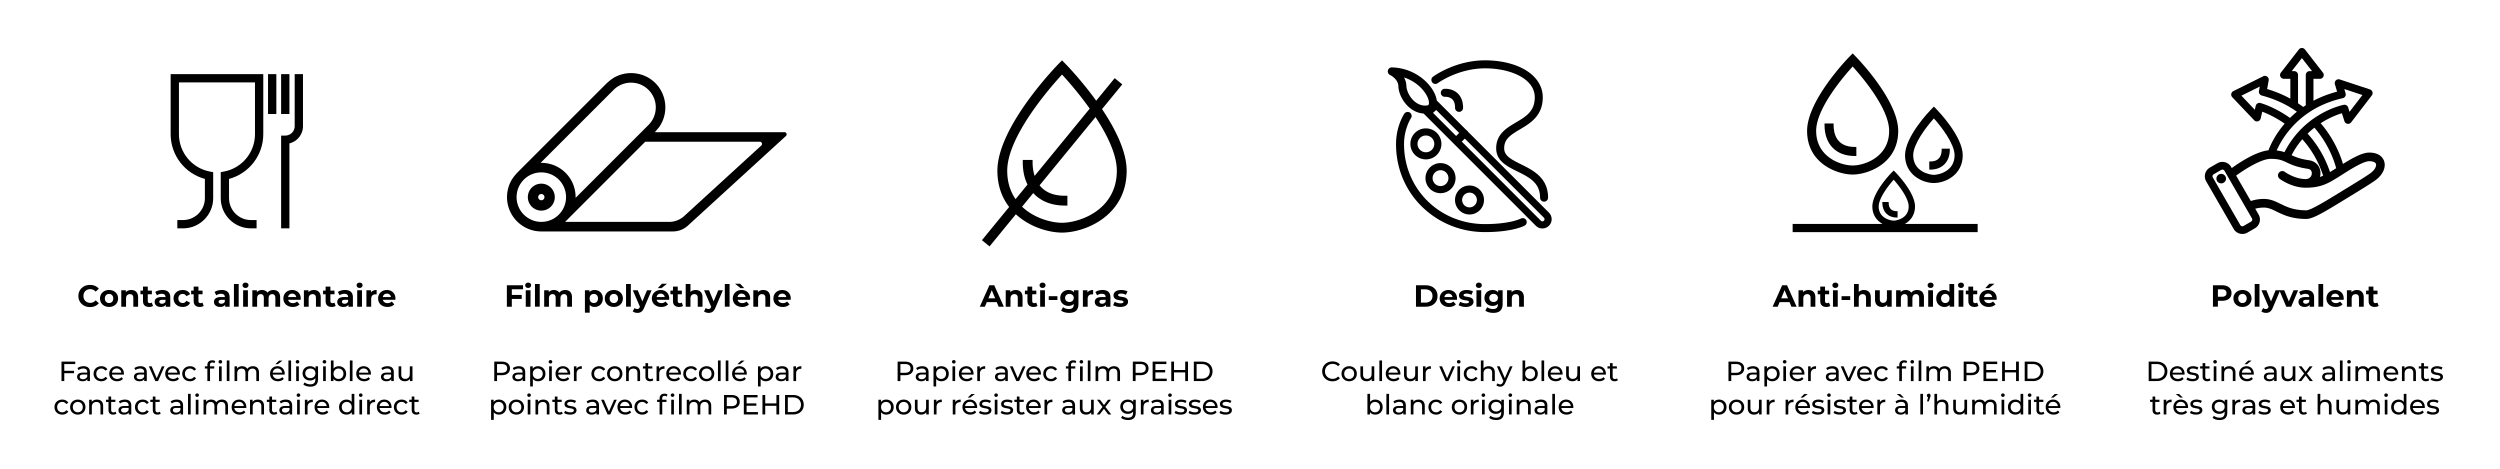
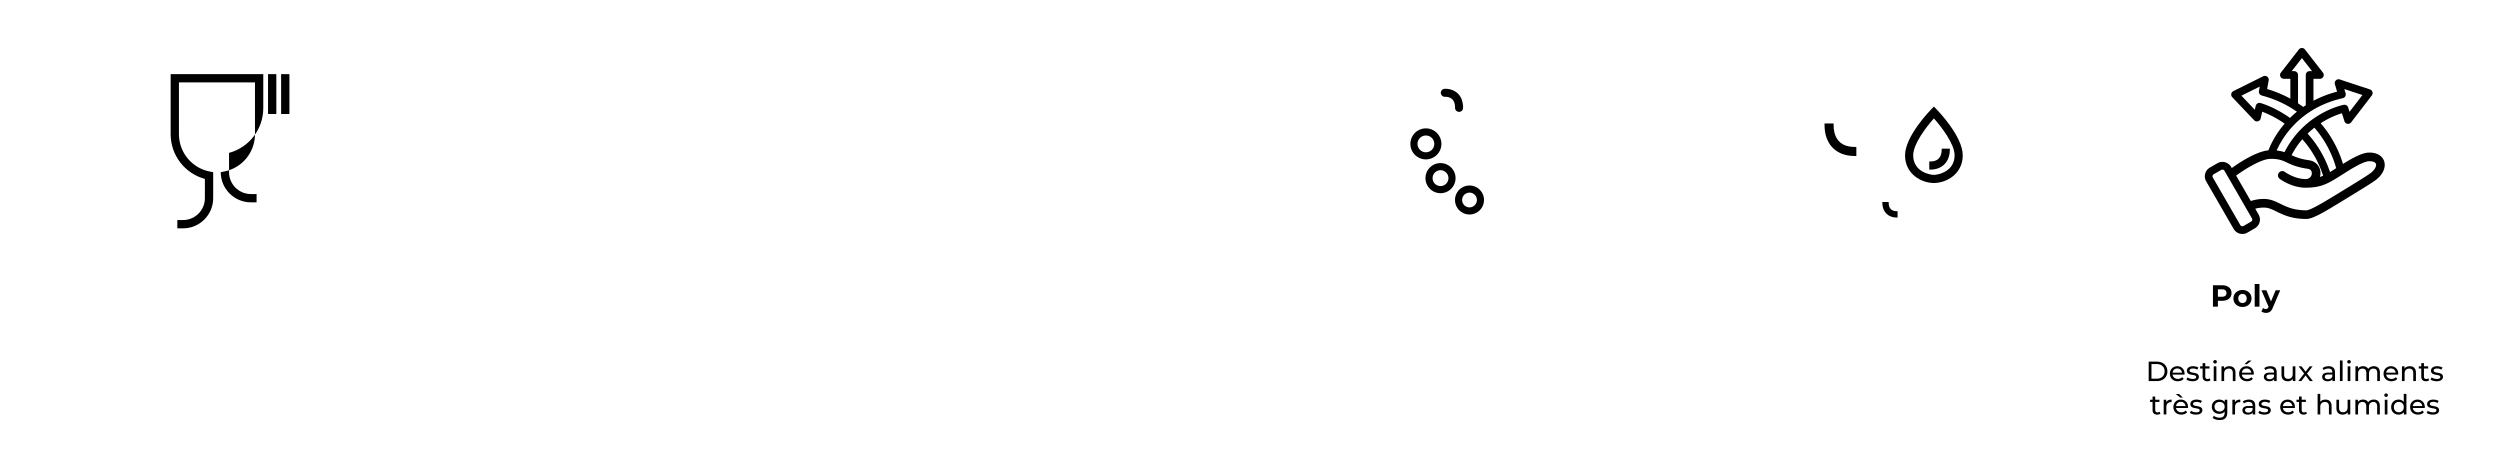
<svg xmlns="http://www.w3.org/2000/svg" viewBox="0 0 1600 300">
-   <path d="M109.213 85.885c0 13.47 9.092 25.17 21.915 28.617v12.341c0 7.717-6.278 13.996-13.996 13.996h-3.637v5.31h3.637c10.645 0 19.306-8.66 19.306-19.306V110.19l-2.159-.41c-11.447-2.178-19.755-12.228-19.755-23.895V52.749h48.663v33.136c0 11.667-8.309 21.717-19.756 23.895l-2.159.41v16.653c0 10.646 8.66 19.306 19.306 19.306h3.637v-5.31h-3.637c-7.717 0-13.995-6.279-13.995-13.996v-12.341c12.822-3.447 21.914-15.147 21.914-28.617V47.438h-59.284zM171.543 47.438h5.31v25.54h-5.31zM179.917 47.438h5.31v25.54h-5.31z" />
-   <path d="M188.597 47.438v33.306a6.03 6.03 0 0 1-6.024 6.024h-2.656v59.381h5.31V91.764c4.974-1.198 8.68-5.685 8.68-11.02V47.438zM50.172 189.437c0-4.13 3.171-7.087 7.439-7.087 2.369 0 4.346.861 5.638 2.428l-2.036 1.88c-.92-1.058-2.075-1.606-3.446-1.606-2.564 0-4.385 1.801-4.385 4.385s1.821 4.385 4.385 4.385c1.371 0 2.526-.548 3.446-1.625l2.036 1.88c-1.292 1.586-3.27 2.447-5.658 2.447-4.248 0-7.42-2.956-7.42-7.087M64.01 191.023c0-3.172 2.448-5.423 5.795-5.423s5.775 2.251 5.775 5.423-2.427 5.423-5.775 5.423-5.794-2.252-5.794-5.423m8.478 0c0-1.82-1.156-2.917-2.683-2.917s-2.701 1.096-2.701 2.917 1.174 2.917 2.701 2.917 2.683-1.096 2.683-2.917M88.383 190.26v6.029h-3.054v-5.56c0-1.703-.783-2.486-2.134-2.486-1.469 0-2.526.9-2.526 2.838v5.208h-3.053v-10.532h2.917v1.233c.822-.9 2.055-1.39 3.484-1.39 2.486 0 4.366 1.449 4.366 4.66M97.935 195.78c-.627.45-1.546.666-2.486.666-2.487 0-3.935-1.273-3.935-3.779v-4.326h-1.625v-2.35h1.625v-2.564h3.054v2.565h2.623v2.349h-2.623v4.287c0 .9.489 1.39 1.311 1.39.45 0 .901-.137 1.234-.392zM108.975 190.279v6.01h-2.857v-1.312c-.568.96-1.665 1.469-3.211 1.469-2.467 0-3.935-1.37-3.935-3.192 0-1.86 1.312-3.152 4.522-3.152h2.428c0-1.311-.783-2.075-2.428-2.075-1.116 0-2.271.372-3.034.98l-1.097-2.135c1.155-.822 2.859-1.272 4.542-1.272 3.21 0 5.07 1.488 5.07 4.679m-3.053 2.682v-1.077h-2.095c-1.43 0-1.88.529-1.88 1.234 0 .763.647 1.272 1.723 1.272 1.018 0 1.9-.47 2.252-1.43M111.069 191.023c0-3.172 2.447-5.423 5.873-5.423 2.212 0 3.954.959 4.718 2.682l-2.37 1.273c-.567-.999-1.408-1.45-2.368-1.45-1.546 0-2.76 1.078-2.76 2.918s1.214 2.917 2.76 2.917c.96 0 1.801-.43 2.369-1.449l2.369 1.292c-.764 1.684-2.506 2.663-4.718 2.663-3.426 0-5.873-2.252-5.873-5.423M130.37 195.78c-.627.45-1.546.666-2.486.666-2.487 0-3.935-1.273-3.935-3.779v-4.326h-1.625v-2.35h1.625v-2.564h3.054v2.565h2.623v2.349h-2.623v4.287c0 .9.49 1.39 1.311 1.39.451 0 .901-.137 1.234-.392zM146.95 190.279v6.01h-2.858v-1.312c-.568.96-1.664 1.469-3.211 1.469-2.467 0-3.935-1.37-3.935-3.192 0-1.86 1.312-3.152 4.522-3.152h2.428c0-1.311-.783-2.075-2.428-2.075-1.116 0-2.27.372-3.034.98l-1.097-2.135c1.156-.822 2.859-1.272 4.542-1.272 3.21 0 5.07 1.488 5.07 4.679m-3.054 2.682v-1.077H141.8c-1.43 0-1.88.529-1.88 1.234 0 .763.647 1.272 1.723 1.272 1.018 0 1.9-.47 2.252-1.43M149.709 181.763h3.054v14.526h-3.054zM155.229 182.585c0-.96.764-1.703 1.899-1.703s1.899.705 1.899 1.644c0 1.018-.764 1.763-1.9 1.763s-1.898-.745-1.898-1.704m.372 3.172h3.054v10.532H155.6zM179.288 190.26v6.029h-3.054v-5.56c0-1.703-.763-2.486-1.996-2.486-1.371 0-2.33.88-2.33 2.76v5.286h-3.054v-5.56c0-1.703-.724-2.486-1.997-2.486-1.35 0-2.31.88-2.31 2.76v5.286h-3.054v-10.532h2.917v1.213c.783-.9 1.958-1.37 3.309-1.37 1.468 0 2.72.568 3.464 1.723.842-1.077 2.213-1.723 3.798-1.723 2.506 0 4.307 1.449 4.307 4.66M192.403 191.884h-7.968c.293 1.312 1.41 2.114 3.015 2.114 1.116 0 1.918-.333 2.643-1.018l1.625 1.763c-.98 1.115-2.448 1.703-4.347 1.703-3.641 0-6.01-2.29-6.01-5.423 0-3.152 2.408-5.423 5.619-5.423 3.093 0 5.481 2.075 5.481 5.462 0 .235-.039.568-.058.822m-8.007-1.782h5.187c-.215-1.33-1.213-2.192-2.584-2.192-1.39 0-2.388.842-2.603 2.192M205.263 190.26v6.029h-3.054v-5.56c0-1.703-.783-2.486-2.134-2.486-1.468 0-2.525.9-2.525 2.838v5.208h-3.054v-10.532h2.917v1.233c.822-.9 2.056-1.39 3.484-1.39 2.487 0 4.366 1.449 4.366 4.66M214.815 195.78c-.626.45-1.546.666-2.486.666-2.486 0-3.935-1.273-3.935-3.779v-4.326h-1.625v-2.35h1.625v-2.564h3.054v2.565h2.624v2.349h-2.624v4.287c0 .9.49 1.39 1.312 1.39.45 0 .9-.137 1.233-.392zM225.856 190.279v6.01h-2.858v-1.312c-.568.96-1.664 1.469-3.211 1.469-2.466 0-3.935-1.37-3.935-3.192 0-1.86 1.312-3.152 4.522-3.152h2.428c0-1.311-.783-2.075-2.428-2.075-1.115 0-2.27.372-3.034.98l-1.097-2.135c1.156-.822 2.859-1.272 4.542-1.272 3.21 0 5.07 1.488 5.07 4.679m-3.054 2.682v-1.077h-2.095c-1.429 0-1.879.529-1.879 1.234 0 .763.646 1.272 1.723 1.272 1.018 0 1.899-.47 2.251-1.43M228.243 182.585c0-.96.763-1.703 1.898-1.703s1.9.705 1.9 1.644c0 1.018-.764 1.763-1.9 1.763s-1.898-.745-1.898-1.704m.372 3.172h3.053v10.532h-3.053zM241.045 185.6v2.819c-.254-.02-.45-.04-.685-.04-1.683 0-2.8.921-2.8 2.937v4.973h-3.053v-10.532h2.917v1.39c.743-1.019 1.996-1.547 3.621-1.547M253.026 191.884h-7.968c.293 1.312 1.41 2.114 3.015 2.114 1.116 0 1.918-.333 2.643-1.018l1.625 1.763c-.98 1.115-2.448 1.703-4.347 1.703-3.641 0-6.01-2.29-6.01-5.423 0-3.152 2.408-5.423 5.619-5.423 3.093 0 5.481 2.075 5.481 5.462 0 .235-.039.568-.058.822m-8.007-1.782h5.187c-.215-1.33-1.213-2.192-2.584-2.192-1.39 0-2.388.842-2.603 2.192M41.14 232.993v4.34h6.245v1.531H41.14v5.035h-1.78v-12.454h8.79v1.548zM57.548 238.206v5.693h-1.62v-1.245c-.569.854-1.619 1.352-3.095 1.352-2.135 0-3.487-1.139-3.487-2.776 0-1.511.978-2.757 3.79-2.757h2.704v-.338c0-1.442-.837-2.278-2.527-2.278-1.12 0-2.26.392-2.989 1.015l-.712-1.281c.98-.783 2.384-1.21 3.897-1.21 2.58 0 4.039 1.245 4.039 3.825m-1.708 2.812V239.7h-2.634c-1.69 0-2.17.658-2.17 1.46 0 .942.783 1.53 2.082 1.53 1.28 0 2.294-.588 2.722-1.672M59.9 239.184c0-2.811 2.081-4.803 4.981-4.803 1.69 0 3.096.694 3.843 2.01l-1.299.836c-.604-.924-1.53-1.352-2.562-1.352-1.85 0-3.238 1.299-3.238 3.31 0 2.045 1.388 3.327 3.238 3.327 1.032 0 1.958-.427 2.562-1.353l1.299.818c-.747 1.318-2.153 2.029-3.843 2.029-2.9 0-4.982-2.01-4.982-4.822M79.279 239.754h-7.651c.214 1.654 1.548 2.758 3.416 2.758 1.103 0 2.028-.374 2.722-1.139l.943 1.103c-.854.997-2.153 1.53-3.718 1.53-3.043 0-5.071-2.01-5.071-4.822 0-2.792 2.01-4.803 4.733-4.803s4.66 1.957 4.66 4.857c0 .142-.017.356-.034.516m-7.651-1.228h6.05c-.179-1.584-1.371-2.704-3.025-2.704-1.637 0-2.847 1.103-3.025 2.704M93.945 238.206v5.693h-1.62v-1.245c-.569.854-1.619 1.352-3.095 1.352-2.135 0-3.487-1.139-3.487-2.776 0-1.511.978-2.757 3.79-2.757h2.704v-.338c0-1.442-.837-2.278-2.527-2.278-1.12 0-2.26.392-2.989 1.015l-.712-1.281c.979-.783 2.384-1.21 3.897-1.21 2.58 0 4.039 1.245 4.039 3.825m-1.708 2.812V239.7h-2.634c-1.69 0-2.17.658-2.17 1.46 0 .942.783 1.53 2.081 1.53 1.281 0 2.295-.588 2.723-1.672M105.281 234.47l-4.127 9.43H99.41l-4.128-9.43h1.78l3.237 7.561 3.31-7.561zM115.106 239.754h-7.651c.214 1.654 1.548 2.758 3.416 2.758 1.103 0 2.028-.374 2.722-1.139l.943 1.103c-.854.997-2.152 1.53-3.718 1.53-3.043 0-5.071-2.01-5.071-4.822 0-2.792 2.01-4.803 4.733-4.803s4.66 1.957 4.66 4.857c0 .142-.017.356-.034.516m-7.651-1.228h6.05c-.179-1.584-1.37-2.704-3.025-2.704-1.637 0-2.847 1.103-3.025 2.704M116.64 239.184c0-2.811 2.082-4.803 4.981-4.803 1.69 0 3.096.694 3.843 2.01l-1.299.836c-.604-.924-1.53-1.352-2.562-1.352-1.85 0-3.237 1.299-3.237 3.31 0 2.045 1.387 3.327 3.237 3.327 1.033 0 1.958-.427 2.562-1.353l1.3.818c-.748 1.318-2.154 2.029-3.844 2.029-2.9 0-4.982-2.01-4.982-4.822M135.825 230.59c.729 0 1.44.18 1.92.553l-.515 1.298a2.2 2.2 0 0 0-1.317-.444c-1.014 0-1.53.57-1.53 1.654v.819h2.74v1.405h-2.704v8.024h-1.708v-8.024h-1.601v-1.405h1.6v-.836c0-1.833 1.104-3.043 3.115-3.043m4.038.962c0-.622.498-1.121 1.156-1.121s1.157.48 1.157 1.086c0 .64-.48 1.138-1.157 1.138-.658 0-1.156-.48-1.156-1.103m.302 2.918h1.708v9.43h-1.708zM145.134 230.698h1.708V243.9h-1.708zM165.756 238.473v5.426h-1.708v-5.23c0-1.85-.89-2.758-2.437-2.758-1.708 0-2.83 1.085-2.83 3.13v4.858h-1.707v-5.23c0-1.85-.89-2.758-2.438-2.758-1.708 0-2.829 1.085-2.829 3.13v4.858H150.1v-9.43h1.637v1.406c.676-.96 1.833-1.494 3.256-1.494 1.441 0 2.65.57 3.274 1.743.711-1.067 2.028-1.743 3.63-1.743 2.294 0 3.86 1.316 3.86 4.092M182.186 239.754h-7.651c.214 1.654 1.548 2.758 3.416 2.758 1.103 0 2.028-.374 2.722-1.139l.944 1.103c-.855.997-2.153 1.53-3.72 1.53-3.042 0-5.07-2.01-5.07-4.822 0-2.792 2.01-4.803 4.733-4.803s4.661 1.957 4.661 4.857c0 .142-.018.356-.035.516m-7.651-1.228h6.05c-.178-1.584-1.37-2.704-3.025-2.704-1.637 0-2.847 1.103-3.025 2.704m3.274-5.426h-1.602l2.42-2.313h2.17zM184.592 230.698h1.708V243.9h-1.708zM189.254 231.552c0-.622.499-1.121 1.157-1.121s1.156.48 1.156 1.086c0 .64-.48 1.138-1.156 1.138-.658 0-1.157-.48-1.157-1.103m.303 2.918h1.708v9.43h-1.708zM203.543 234.47v8.148c0 3.327-1.69 4.84-4.893 4.84-1.725 0-3.469-.48-4.5-1.406l.818-1.317c.871.747 2.241 1.228 3.629 1.228 2.224 0 3.238-1.031 3.238-3.167v-.747c-.818.978-2.046 1.459-3.398 1.459-2.722 0-4.786-1.85-4.786-4.573s2.064-4.554 4.786-4.554c1.406 0 2.686.515 3.487 1.548v-1.46zm-1.673 4.465c0-1.833-1.352-3.06-3.237-3.06-1.904 0-3.256 1.227-3.256 3.06 0 1.815 1.352 3.079 3.256 3.079 1.885 0 3.237-1.264 3.237-3.079M206.5 231.552c0-.622.499-1.121 1.157-1.121s1.156.48 1.156 1.086c0 .64-.48 1.138-1.156 1.138-.658 0-1.157-.48-1.157-1.103m.303 2.918h1.708v9.43h-1.708zM221.536 239.184c0 2.882-2.01 4.822-4.768 4.822-1.388 0-2.598-.533-3.363-1.6v1.493h-1.637v-13.2h1.708v5.194c.783-1.014 1.957-1.512 3.292-1.512 2.758 0 4.768 1.922 4.768 4.803m-1.726 0c0-2.01-1.37-3.31-3.185-3.31-1.797 0-3.167 1.3-3.167 3.31s1.37 3.328 3.167 3.328c1.815 0 3.185-1.317 3.185-3.328M223.907 230.698h1.708V243.9h-1.708zM237.359 239.754h-7.65c.213 1.654 1.547 2.758 3.415 2.758 1.104 0 2.029-.374 2.723-1.139l.942 1.103c-.853.997-2.152 1.53-3.718 1.53-3.042 0-5.07-2.01-5.07-4.822 0-2.792 2.01-4.803 4.732-4.803s4.661 1.957 4.661 4.857c0 .142-.017.356-.035.516m-7.65-1.228h6.049c-.178-1.584-1.37-2.704-3.025-2.704-1.637 0-2.846 1.103-3.025 2.704M252.025 238.206v5.693h-1.62v-1.245c-.569.854-1.619 1.352-3.095 1.352-2.135 0-3.487-1.139-3.487-2.776 0-1.511.978-2.757 3.79-2.757h2.704v-.338c0-1.442-.837-2.278-2.527-2.278-1.12 0-2.26.392-2.989 1.015l-.712-1.281c.979-.783 2.384-1.21 3.897-1.21 2.58 0 4.039 1.245 4.039 3.825m-1.708 2.812V239.7h-2.634c-1.69 0-2.17.658-2.17 1.46 0 .942.783 1.53 2.082 1.53 1.28 0 2.294-.588 2.722-1.672M263.984 234.47v9.43h-1.619v-1.424c-.694.979-1.868 1.53-3.203 1.53-2.437 0-4.056-1.334-4.056-4.11v-5.426h1.708v5.23c0 1.85.925 2.776 2.544 2.776 1.78 0 2.918-1.103 2.918-3.131v-4.875zM34.868 260.542c0-2.812 2.082-4.804 4.981-4.804 1.69 0 3.096.695 3.843 2.01l-1.299.837c-.604-.925-1.53-1.353-2.562-1.353-1.85 0-3.237 1.3-3.237 3.31 0 2.046 1.387 3.327 3.237 3.327 1.033 0 1.958-.427 2.562-1.352l1.3.818c-.748 1.317-2.154 2.028-3.844 2.028-2.9 0-4.981-2.01-4.981-4.821M44.888 260.542c0-2.812 2.082-4.804 4.91-4.804 2.83 0 4.893 1.992 4.893 4.804s-2.063 4.821-4.892 4.821-4.911-2.01-4.911-4.821m8.078 0c0-2.01-1.352-3.31-3.167-3.31s-3.185 1.3-3.185 3.31 1.37 3.327 3.185 3.327 3.167-1.316 3.167-3.327M66.01 259.83v5.427h-1.707v-5.23c0-1.851-.926-2.759-2.545-2.759-1.814 0-2.989 1.085-2.989 3.131v4.858h-1.708v-9.43h1.637v1.424c.694-.961 1.904-1.513 3.399-1.513 2.294 0 3.914 1.317 3.914 4.092M74.484 264.705c-.516.445-1.3.658-2.064.658-1.904 0-2.989-1.05-2.989-2.953v-5.178H67.83v-1.405h1.601v-2.063h1.708v2.063h2.704v1.405H71.14v5.107c0 1.014.534 1.584 1.477 1.584.498 0 .978-.16 1.334-.446zM84.023 259.563v5.694h-1.62v-1.245c-.569.853-1.618 1.351-3.095 1.351-2.135 0-3.487-1.138-3.487-2.775 0-1.512.978-2.758 3.79-2.758h2.704v-.338c0-1.441-.837-2.277-2.527-2.277-1.12 0-2.26.391-2.989 1.014l-.712-1.28c.979-.784 2.385-1.21 3.897-1.21 2.58 0 4.039 1.244 4.039 3.824m-1.708 2.812v-1.317H79.68c-1.69 0-2.17.658-2.17 1.459 0 .943.783 1.53 2.082 1.53 1.28 0 2.295-.587 2.722-1.672M86.374 260.542c0-2.812 2.082-4.804 4.982-4.804 1.69 0 3.096.695 3.843 2.01l-1.299.837c-.604-.925-1.53-1.353-2.562-1.353-1.85 0-3.238 1.3-3.238 3.31 0 2.046 1.388 3.327 3.238 3.327 1.032 0 1.958-.427 2.562-1.352l1.3.818c-.748 1.317-2.154 2.028-3.844 2.028-2.9 0-4.982-2.01-4.982-4.821M102.835 264.705c-.515.445-1.299.658-2.064.658-1.903 0-2.988-1.05-2.988-2.953v-5.178H96.18v-1.405h1.602v-2.063h1.708v2.063h2.704v1.405H99.49v5.107c0 1.014.533 1.584 1.476 1.584.498 0 .979-.16 1.335-.446zM117.162 259.563v5.694h-1.62v-1.245c-.569.853-1.618 1.351-3.095 1.351-2.135 0-3.487-1.138-3.487-2.775 0-1.512.978-2.758 3.79-2.758h2.704v-.338c0-1.441-.836-2.277-2.527-2.277-1.12 0-2.26.391-2.989 1.014l-.712-1.28c.98-.784 2.385-1.21 3.897-1.21 2.58 0 4.039 1.244 4.039 3.824m-1.708 2.812v-1.317h-2.633c-1.69 0-2.171.658-2.171 1.459 0 .943.783 1.53 2.082 1.53 1.28 0 2.295-.587 2.722-1.672M120.332 252.056h1.708v13.2h-1.708zM124.995 252.91c0-.623.498-1.122 1.157-1.122s1.156.48 1.156 1.086c0 .64-.48 1.139-1.156 1.139-.659 0-1.157-.48-1.157-1.104m.303 2.917h1.708v9.43h-1.708zM145.92 259.83v5.427h-1.708v-5.23c0-1.851-.89-2.759-2.437-2.759-1.708 0-2.83 1.085-2.83 3.131v4.858h-1.707v-5.23c0-1.851-.89-2.759-2.438-2.759-1.708 0-2.828 1.085-2.828 3.131v4.858h-1.708v-9.43h1.636v1.405c.676-.96 1.833-1.494 3.256-1.494 1.441 0 2.651.57 3.274 1.743.711-1.067 2.028-1.743 3.63-1.743 2.294 0 3.86 1.317 3.86 4.092M157.616 261.111h-7.651c.214 1.655 1.548 2.758 3.416 2.758 1.103 0 2.028-.374 2.722-1.139l.943 1.103c-.854.997-2.153 1.53-3.719 1.53-3.042 0-5.07-2.01-5.07-4.821 0-2.793 2.01-4.804 4.733-4.804s4.66 1.957 4.66 4.858c0 .141-.017.355-.034.515m-7.651-1.227h6.049c-.178-1.584-1.37-2.704-3.024-2.704-1.637 0-2.847 1.102-3.025 2.704M168.97 259.83v5.427h-1.707v-5.23c0-1.851-.926-2.759-2.545-2.759-1.814 0-2.989 1.085-2.989 3.131v4.858h-1.708v-9.43h1.637v1.424c.694-.961 1.904-1.513 3.398-1.513 2.295 0 3.915 1.317 3.915 4.092M177.444 264.705c-.516.445-1.3.658-2.064.658-1.904 0-2.99-1.05-2.99-2.953v-5.178h-1.6v-1.405h1.6v-2.063h1.709v2.063h2.704v1.405H174.1v5.107c0 1.014.534 1.584 1.477 1.584.498 0 .978-.16 1.334-.446zM186.983 259.563v5.694h-1.62v-1.245c-.569.853-1.619 1.351-3.095 1.351-2.135 0-3.487-1.138-3.487-2.775 0-1.512.978-2.758 3.79-2.758h2.704v-.338c0-1.441-.837-2.277-2.527-2.277-1.12 0-2.26.391-2.989 1.014l-.712-1.28c.979-.784 2.384-1.21 3.897-1.21 2.58 0 4.039 1.244 4.039 3.824m-1.708 2.812v-1.317h-2.634c-1.69 0-2.17.658-2.17 1.459 0 .943.783 1.53 2.082 1.53 1.28 0 2.294-.587 2.722-1.672M189.85 252.91c0-.623.499-1.122 1.157-1.122s1.156.48 1.156 1.086c0 .64-.48 1.139-1.156 1.139-.658 0-1.157-.48-1.157-1.104m.303 2.917h1.708v9.43h-1.708zM200.189 255.738v1.655c-.142-.018-.267-.018-.391-.018-1.833 0-2.972 1.121-2.972 3.184v4.698h-1.708v-9.43h1.637v1.584c.605-1.103 1.78-1.673 3.434-1.673M210.689 261.111h-7.651c.214 1.655 1.548 2.758 3.416 2.758 1.103 0 2.028-.374 2.722-1.139l.943 1.103c-.854.997-2.152 1.53-3.718 1.53-3.043 0-5.071-2.01-5.071-4.821 0-2.793 2.01-4.804 4.733-4.804s4.661 1.957 4.661 4.858c0 .141-.018.355-.035.515m-7.651-1.227h6.05c-.178-1.584-1.37-2.704-3.025-2.704-1.637 0-2.847 1.102-3.025 2.704M226.778 252.056v13.2h-1.637v-1.493c-.765 1.067-1.975 1.6-3.362 1.6-2.758 0-4.769-1.94-4.769-4.821s2.01-4.804 4.769-4.804c1.334 0 2.508.498 3.291 1.513v-5.195zm-1.69 8.486c0-2.01-1.37-3.31-3.167-3.31-1.815 0-3.185 1.3-3.185 3.31s1.37 3.327 3.185 3.327c1.797 0 3.167-1.316 3.167-3.327M229.718 252.91c0-.623.498-1.122 1.156-1.122s1.157.48 1.157 1.086c0 .64-.48 1.139-1.157 1.139-.658 0-1.156-.48-1.156-1.104m.302 2.917h1.708v9.43h-1.708zM240.056 255.738v1.655c-.142-.018-.267-.018-.391-.018-1.833 0-2.971 1.121-2.971 3.184v4.698h-1.708v-9.43h1.636v1.584c.605-1.103 1.78-1.673 3.434-1.673M250.556 261.111h-7.65c.213 1.655 1.547 2.758 3.415 2.758 1.103 0 2.028-.374 2.722-1.139l.944 1.103c-.855.997-2.153 1.53-3.72 1.53-3.042 0-5.07-2.01-5.07-4.821 0-2.793 2.01-4.804 4.733-4.804s4.661 1.957 4.661 4.858c0 .141-.017.355-.035.515m-7.65-1.227h6.048c-.177-1.584-1.37-2.704-3.024-2.704-1.637 0-2.847 1.102-3.025 2.704M252.09 260.542c0-2.812 2.082-4.804 4.982-4.804 1.69 0 3.095.695 3.842 2.01l-1.298.837c-.605-.925-1.53-1.353-2.562-1.353-1.85 0-3.238 1.3-3.238 3.31 0 2.046 1.387 3.327 3.238 3.327 1.032 0 1.957-.427 2.562-1.352l1.298.818c-.747 1.317-2.152 2.028-3.842 2.028-2.9 0-4.982-2.01-4.982-4.821M268.55 264.705c-.515.445-1.299.658-2.064.658-1.903 0-2.989-1.05-2.989-2.953v-5.178h-1.6v-1.405h1.6v-2.063h1.708v2.063h2.705v1.405h-2.705v5.107c0 1.014.534 1.584 1.477 1.584.498 0 .978-.16 1.334-.446zM346.445 117.544c-4.754 0-8.621 3.867-8.621 8.62 0 4.755 3.867 8.622 8.621 8.622s8.62-3.867 8.62-8.621-3.866-8.621-8.62-8.621m0 10.627c-1.106 0-2.006-.9-2.006-2.006s.9-2.006 2.006-2.006 2.006.9 2.006 2.006-.9 2.006-2.006 2.006" />
-   <path d="m419.072 84.587.186-.186c.085-.084.17-.168.237-.237l2.39-2.87c3.17-4.543 4.535-10.16 3.696-15.829-1.429-9.658-8.925-17.107-18.594-18.46-4.781-.67-9.5.216-13.57 2.424-1.213.658-2.336 1.47-3.399 2.35 0 0-1.892 1.66-2.021 1.794L331 110.56l-.016.016q-.032.03-.066.063l-.797.905a25 25 0 0 0-2.225 2.935l-.574.884c-.058.103-.108.21-.165.313q-.148.274-.289.551a22 22 0 0 0-.31.627c-.06.128-.113.258-.172.387a19 19 0 0 0-.973 2.626l-.023.079a22 22 0 0 0-.791 4.095l-.003.036c-.066.69-.11 1.386-.11 2.089 0 2.502.427 4.906 1.201 7.148l.059.174q.121.339.254.673.077.2.157.4.093.22.19.436.134.31.278.614.05.104.102.207a21.9 21.9 0 0 0 4.191 5.875l.007-.007c3.976 3.976 9.466 6.439 15.52 6.439h84.21c3.546 0 6.964-1.327 9.58-3.72L502.99 87.03c.946-.865.334-2.442-.949-2.442zm-26.724-26.712.05-.053q.265-.276.543-.542l.07-.065c3.555-3.349 8.422-4.885 13.359-4.115 6.56 1.022 11.854 6.165 13.063 12.694.927 5.007-.548 10.012-3.898 13.66l-.188.206-46.964 46.968c.12-5.777-2.012-11.592-6.41-15.99s-10.212-6.531-15.987-6.411zm-60.132 75.243-.067-.135q-.107-.226-.206-.455-.067-.151-.132-.304-.06-.148-.117-.297a16 16 0 0 1-.18-.478l-.045-.13c-1.48-4.324-1.041-9.164 1.317-13.18q.175-.296.364-.585.014-.022.027-.044a16 16 0 0 1 1.926-2.397l.166-.171.04-.041c6.183-6.112 16.182-6.092 22.338.062 6.133 6.134 6.172 16.086.123 22.273l-.026.026a15.72 15.72 0 0 1-11.299 4.744c-6.241 0-11.65-3.63-14.23-8.888m105.644 5.168a14.2 14.2 0 0 1-9.58 3.72h-66.622l.314-.315.016-.016 50.966-50.97h73.328c1.283 0 1.895 1.577.949 2.443zM326.38 235.786c0 2.705-1.956 4.342-5.195 4.342h-3.077v3.771h-1.78v-12.454h4.857c3.239 0 5.196 1.637 5.196 4.341m-1.779 0c0-1.78-1.191-2.793-3.469-2.793h-3.024v5.587h3.024c2.278 0 3.47-1.015 3.47-2.794M336.135 238.206v5.693h-1.62v-1.245c-.568.854-1.618 1.352-3.095 1.352-2.135 0-3.487-1.139-3.487-2.776 0-1.511.978-2.757 3.79-2.757h2.704v-.338c0-1.442-.836-2.278-2.527-2.278-1.12 0-2.26.392-2.989 1.015l-.711-1.281c.979-.783 2.384-1.21 3.896-1.21 2.58 0 4.04 1.245 4.04 3.825m-1.708 2.812V239.7h-2.633c-1.69 0-2.171.658-2.171 1.46 0 .942.783 1.53 2.082 1.53 1.28 0 2.295-.588 2.722-1.672M349.073 239.184c0 2.9-2.01 4.822-4.768 4.822-1.334 0-2.509-.516-3.291-1.53v4.875h-1.709V234.47h1.637v1.494c.765-1.049 1.975-1.583 3.363-1.583 2.758 0 4.768 1.922 4.768 4.803m-1.726 0c0-1.992-1.37-3.31-3.185-3.31-1.796 0-3.167 1.318-3.167 3.31 0 2.011 1.37 3.328 3.167 3.328 1.815 0 3.185-1.317 3.185-3.328M351.14 231.552c0-.622.5-1.121 1.158-1.121s1.156.48 1.156 1.086c0 .64-.48 1.138-1.156 1.138-.659 0-1.157-.48-1.157-1.103m.304 2.918h1.708v9.43h-1.708zM364.895 239.754h-7.65c.214 1.654 1.548 2.758 3.416 2.758 1.103 0 2.028-.374 2.722-1.139l.943 1.103c-.854.997-2.152 1.53-3.718 1.53-3.043 0-5.071-2.01-5.071-4.822 0-2.792 2.01-4.803 4.733-4.803s4.661 1.957 4.661 4.857c0 .142-.018.356-.036.516m-7.65-1.228h6.05c-.178-1.584-1.37-2.704-3.025-2.704-1.637 0-2.847 1.103-3.025 2.704M372.372 234.38v1.655c-.142-.017-.267-.017-.391-.017-1.833 0-2.971 1.12-2.971 3.184v4.697h-1.708v-9.43h1.636v1.585c.605-1.104 1.78-1.673 3.434-1.673M378.514 239.184c0-2.811 2.082-4.803 4.982-4.803 1.69 0 3.096.694 3.843 2.01l-1.3.836c-.604-.924-1.529-1.352-2.561-1.352-1.85 0-3.238 1.299-3.238 3.31 0 2.045 1.388 3.327 3.238 3.327 1.032 0 1.957-.427 2.562-1.353l1.299.818c-.747 1.318-2.153 2.029-3.843 2.029-2.9 0-4.982-2.01-4.982-4.822M388.535 239.184c0-2.811 2.082-4.803 4.91-4.803 2.83 0 4.893 1.992 4.893 4.803s-2.064 4.822-4.893 4.822-4.91-2.01-4.91-4.822m8.077 0c0-2.01-1.352-3.31-3.167-3.31s-3.184 1.3-3.184 3.31 1.37 3.328 3.184 3.328 3.167-1.317 3.167-3.328M409.657 238.473v5.426h-1.708v-5.23c0-1.85-.925-2.758-2.544-2.758-1.815 0-2.99 1.085-2.99 3.13v4.858h-1.707v-9.43h1.637v1.424c.693-.96 1.903-1.512 3.398-1.512 2.295 0 3.914 1.316 3.914 4.092M418.13 243.348c-.516.445-1.299.658-2.064.658-1.903 0-2.989-1.05-2.989-2.953v-5.178h-1.6v-1.405h1.6v-2.064h1.708v2.064h2.705v1.405h-2.705v5.106c0 1.015.534 1.584 1.477 1.584.499 0 .979-.16 1.335-.445zM425.267 234.38v1.655c-.142-.017-.267-.017-.391-.017-1.833 0-2.971 1.12-2.971 3.184v4.697h-1.708v-9.43h1.636v1.585c.605-1.104 1.78-1.673 3.434-1.673M435.766 239.754h-7.65c.214 1.654 1.548 2.758 3.416 2.758 1.104 0 2.028-.374 2.722-1.139l.943 1.103c-.853.997-2.152 1.53-3.718 1.53-3.043 0-5.071-2.01-5.071-4.822 0-2.792 2.01-4.803 4.733-4.803s4.661 1.957 4.661 4.857c0 .142-.017.356-.036.516m-7.65-1.228h6.05c-.178-1.584-1.37-2.704-3.025-2.704-1.637 0-2.847 1.103-3.025 2.704M437.3 239.184c0-2.811 2.083-4.803 4.983-4.803 1.69 0 3.095.694 3.842 2.01l-1.299.836c-.604-.924-1.53-1.352-2.562-1.352-1.85 0-3.237 1.299-3.237 3.31 0 2.045 1.387 3.327 3.237 3.327 1.033 0 1.958-.427 2.562-1.353l1.3.818c-.748 1.318-2.154 2.029-3.843 2.029-2.9 0-4.982-2.01-4.982-4.822M447.32 239.184c0-2.811 2.083-4.803 4.911-4.803 2.83 0 4.893 1.992 4.893 4.803s-2.064 4.822-4.893 4.822-4.91-2.01-4.91-4.822m8.078 0c0-2.01-1.352-3.31-3.167-3.31s-3.184 1.3-3.184 3.31 1.37 3.328 3.184 3.328 3.167-1.317 3.167-3.328M459.494 230.698h1.708V243.9h-1.708zM464.46 230.698h1.708V243.9h-1.708zM477.912 239.754h-7.65c.213 1.654 1.547 2.758 3.416 2.758 1.103 0 2.028-.374 2.722-1.139l.943 1.103c-.854.997-2.153 1.53-3.719 1.53-3.042 0-5.07-2.01-5.07-4.822 0-2.792 2.01-4.803 4.732-4.803s4.662 1.957 4.662 4.857c0 .142-.018.356-.036.516m-7.65-1.228h6.049c-.178-1.584-1.37-2.704-3.025-2.704-1.637 0-2.846 1.103-3.024 2.704m3.273-5.426h-1.6l2.419-2.313h2.17zM494.873 239.184c0 2.9-2.01 4.822-4.768 4.822-1.334 0-2.508-.516-3.291-1.53v4.875h-1.708V234.47h1.637v1.494c.765-1.049 1.975-1.583 3.362-1.583 2.758 0 4.768 1.922 4.768 4.803m-1.725 0c0-1.992-1.37-3.31-3.185-3.31-1.797 0-3.167 1.318-3.167 3.31 0 2.011 1.37 3.328 3.167 3.328 1.815 0 3.185-1.317 3.185-3.328M504.628 238.206v5.693h-1.62v-1.245c-.569.854-1.619 1.352-3.095 1.352-2.135 0-3.487-1.139-3.487-2.776 0-1.511.978-2.757 3.79-2.757h2.704v-.338c0-1.442-.837-2.278-2.527-2.278-1.12 0-2.26.392-2.989 1.015l-.712-1.281c.979-.783 2.384-1.21 3.897-1.21 2.58 0 4.039 1.245 4.039 3.825m-1.708 2.812V239.7h-2.634c-1.69 0-2.17.658-2.17 1.46 0 .942.783 1.53 2.082 1.53 1.28 0 2.295-.588 2.722-1.672M512.869 234.38v1.655c-.143-.017-.267-.017-.392-.017-1.832 0-2.97 1.12-2.97 3.184v4.697h-1.709v-9.43h1.637v1.585c.605-1.104 1.78-1.673 3.434-1.673M324.067 260.542c0 2.9-2.01 4.821-4.768 4.821-1.334 0-2.509-.515-3.291-1.53v4.875H314.3v-12.88h1.636v1.493c.765-1.049 1.975-1.583 3.363-1.583 2.758 0 4.768 1.922 4.768 4.804m-1.725 0c0-1.992-1.37-3.31-3.185-3.31-1.797 0-3.167 1.318-3.167 3.31 0 2.01 1.37 3.327 3.167 3.327 1.815 0 3.185-1.316 3.185-3.327M325.566 260.542c0-2.812 2.082-4.804 4.91-4.804 2.83 0 4.893 1.992 4.893 4.804s-2.064 4.821-4.893 4.821-4.91-2.01-4.91-4.821m8.077 0c0-2.01-1.352-3.31-3.167-3.31s-3.184 1.3-3.184 3.31 1.37 3.327 3.184 3.327 3.167-1.316 3.167-3.327M337.437 252.91c0-.623.498-1.122 1.157-1.122s1.156.48 1.156 1.086c0 .64-.48 1.139-1.156 1.139-.659 0-1.157-.48-1.157-1.104m.303 2.917h1.708v9.43h-1.708zM351.654 259.83v5.427h-1.708v-5.23c0-1.851-.925-2.759-2.544-2.759-1.815 0-2.99 1.085-2.99 3.131v4.858h-1.707v-9.43h1.637v1.424c.693-.961 1.903-1.513 3.398-1.513 2.295 0 3.914 1.317 3.914 4.092M360.127 264.705c-.516.445-1.299.658-2.064.658-1.903 0-2.988-1.05-2.988-2.953v-5.178h-1.602v-1.405h1.602v-2.063h1.708v2.063h2.704v1.405h-2.704v5.107c0 1.014.533 1.584 1.476 1.584.499 0 .979-.16 1.335-.446zM361.002 264.26l.711-1.352c.801.57 2.082.979 3.31.979 1.583 0 2.241-.48 2.241-1.282 0-2.117-5.96-.284-5.96-4.038 0-1.69 1.512-2.829 3.932-2.829 1.228 0 2.615.32 3.434.854l-.73 1.352c-.854-.551-1.797-.747-2.722-.747-1.495 0-2.224.552-2.224 1.299 0 2.224 5.978.41 5.978 4.074 0 1.708-1.565 2.793-4.074 2.793-1.566 0-3.113-.48-3.896-1.102M383.37 259.563v5.694h-1.619v-1.245c-.569.853-1.619 1.351-3.095 1.351-2.136 0-3.488-1.138-3.488-2.775 0-1.512.979-2.758 3.79-2.758h2.704v-.338c0-1.441-.836-2.277-2.526-2.277-1.121 0-2.26.391-2.99 1.014l-.711-1.28c.979-.784 2.384-1.21 3.896-1.21 2.58 0 4.04 1.244 4.04 3.824m-1.708 2.812v-1.317h-2.633c-1.69 0-2.17.658-2.17 1.459 0 .943.782 1.53 2.081 1.53 1.281 0 2.295-.587 2.722-1.672M394.707 255.827l-4.127 9.43h-1.744l-4.128-9.43h1.78l3.237 7.562 3.31-7.562zM404.531 261.111h-7.65c.214 1.655 1.548 2.758 3.416 2.758 1.103 0 2.028-.374 2.722-1.139l.943 1.103c-.854.997-2.153 1.53-3.719 1.53-3.042 0-5.07-2.01-5.07-4.821 0-2.793 2.01-4.804 4.733-4.804s4.66 1.957 4.66 4.858c0 .141-.017.355-.035.515m-7.65-1.227h6.049c-.178-1.584-1.37-2.704-3.024-2.704-1.638 0-2.847 1.102-3.025 2.704M406.065 260.542c0-2.812 2.082-4.804 4.982-4.804 1.69 0 3.096.695 3.843 2.01l-1.299.837c-.604-.925-1.53-1.353-2.562-1.353-1.85 0-3.238 1.3-3.238 3.31 0 2.046 1.388 3.327 3.238 3.327 1.032 0 1.958-.427 2.562-1.352l1.299.818c-.747 1.317-2.153 2.028-3.843 2.028-2.9 0-4.982-2.01-4.982-4.821M425.25 251.948c.73 0 1.441.179 1.922.552l-.516 1.299a2.2 2.2 0 0 0-1.317-.445c-1.014 0-1.53.57-1.53 1.655v.818h2.74v1.405h-2.704v8.025h-1.708v-8.025h-1.602v-1.405h1.602v-.836c0-1.833 1.103-3.043 3.113-3.043m4.039.961c0-.622.498-1.121 1.156-1.121s1.157.48 1.157 1.086c0 .64-.48 1.139-1.157 1.139-.658 0-1.156-.48-1.156-1.104m.302 2.918h1.708v9.43h-1.708zM434.56 252.056h1.707v13.2h-1.708zM455.182 259.83v5.427h-1.708v-5.23c0-1.851-.89-2.759-2.438-2.759-1.708 0-2.829 1.085-2.829 3.131v4.858H446.5v-5.23c0-1.851-.89-2.759-2.437-2.759-1.708 0-2.829 1.085-2.829 3.131v4.858h-1.708v-9.43h1.637v1.405c.676-.96 1.832-1.494 3.256-1.494 1.441 0 2.65.57 3.274 1.743.711-1.067 2.028-1.743 3.63-1.743 2.294 0 3.86 1.317 3.86 4.092M473.427 257.143c0 2.706-1.957 4.342-5.196 4.342h-3.077v3.772h-1.78v-12.454h4.857c3.239 0 5.196 1.636 5.196 4.34m-1.78 0c0-1.779-1.192-2.792-3.469-2.792h-3.024v5.586h3.024c2.277 0 3.47-1.014 3.47-2.794M485.084 263.709v1.548h-9.038v-12.454h8.79v1.548h-7.01v3.825h6.244v1.512h-6.244v4.02zM498.681 252.803v12.454h-1.778v-5.551h-7.153v5.55h-1.779v-12.453h1.78v5.355h7.152v-5.355zM502.423 252.803h5.248c4.003 0 6.725 2.526 6.725 6.226s-2.722 6.228-6.725 6.228h-5.248zm5.141 10.906c3.078 0 5.054-1.886 5.054-4.68s-1.976-4.678-5.054-4.678h-3.362v9.358zM327.562 185.13v3.622h6.343v2.545h-6.343v4.992h-3.172v-13.704h10.356v2.545zM336.116 182.585c0-.96.763-1.703 1.898-1.703 1.136 0 1.9.705 1.9 1.644 0 1.018-.764 1.763-1.9 1.763s-1.898-.745-1.898-1.704m.372 3.172h3.053v10.532h-3.053zM342.38 181.763h3.053v14.526h-3.053zM366.067 190.26v6.029h-3.054v-5.56c0-1.703-.763-2.486-1.997-2.486-1.37 0-2.33.88-2.33 2.76v5.286h-3.053v-5.56c0-1.703-.724-2.486-1.997-2.486-1.351 0-2.31.88-2.31 2.76v5.286h-3.054v-10.532h2.917v1.213c.783-.9 1.957-1.37 3.308-1.37 1.469 0 2.722.568 3.465 1.723.842-1.077 2.213-1.723 3.798-1.723 2.506 0 4.307 1.449 4.307 4.66M385.817 191.023c0 3.308-2.29 5.423-5.246 5.423-1.312 0-2.389-.411-3.172-1.273v4.914h-3.054v-14.33h2.917v1.213c.763-.92 1.899-1.37 3.309-1.37 2.956 0 5.246 2.114 5.246 5.423m-3.093 0c0-1.82-1.155-2.917-2.682-2.917s-2.682 1.096-2.682 2.917 1.155 2.917 2.682 2.917 2.682-1.096 2.682-2.917M387.069 191.023c0-3.172 2.447-5.423 5.795-5.423s5.775 2.251 5.775 5.423-2.428 5.423-5.775 5.423-5.795-2.252-5.795-5.423m8.477 0c0-1.82-1.156-2.917-2.682-2.917-1.528 0-2.702 1.096-2.702 2.917s1.174 2.917 2.702 2.917c1.526 0 2.682-1.096 2.682-2.917M400.673 181.763h3.054v14.526h-3.054zM417.02 185.757l-4.758 11.178c-1.018 2.545-2.467 3.309-4.366 3.309-1.076 0-2.251-.353-2.936-.96l1.116-2.173c.47.411 1.116.666 1.723.666.841 0 1.311-.372 1.722-1.312l.04-.098-4.562-10.61h3.152l2.956 7.145 2.976-7.145zM428.236 191.884h-7.968c.293 1.312 1.41 2.114 3.015 2.114 1.115 0 1.918-.333 2.643-1.018l1.625 1.763c-.98 1.115-2.448 1.703-4.347 1.703-3.641 0-6.01-2.29-6.01-5.423 0-3.152 2.408-5.423 5.619-5.423 3.093 0 5.481 2.075 5.481 5.462 0 .235-.039.568-.058.822m-8.007-1.782h5.187c-.215-1.33-1.213-2.192-2.584-2.192-1.39 0-2.388.842-2.603 2.192m3.132-5.696h-2.389l2.644-2.82h3.288zM437.122 195.78c-.627.45-1.546.666-2.486.666-2.487 0-3.935-1.273-3.935-3.779v-4.326h-1.625v-2.35h1.625v-2.564h3.054v2.565h2.623v2.349h-2.623v4.287c0 .9.489 1.39 1.311 1.39.45 0 .901-.137 1.234-.392zM449.611 190.26v6.029h-3.054v-5.56c0-1.703-.783-2.486-2.134-2.486-1.468 0-2.525.9-2.525 2.838v5.208h-3.054v-14.526h3.054v5.09c.822-.822 1.997-1.253 3.347-1.253 2.487 0 4.366 1.449 4.366 4.66M462.629 185.757l-4.758 11.178c-1.018 2.545-2.466 3.309-4.365 3.309-1.077 0-2.252-.353-2.937-.96l1.116-2.173c.47.411 1.116.666 1.723.666.842 0 1.312-.372 1.723-1.312l.039-.098-4.562-10.61h3.152l2.957 7.145 2.975-7.145zM463.88 181.763h3.054v14.526h-3.054zM480.03 191.884h-7.967c.293 1.312 1.409 2.114 3.014 2.114 1.116 0 1.919-.333 2.644-1.018l1.625 1.763c-.98 1.115-2.448 1.703-4.347 1.703-3.641 0-6.01-2.29-6.01-5.423 0-3.152 2.408-5.423 5.619-5.423 3.093 0 5.481 2.075 5.481 5.462 0 .235-.039.568-.058.822m-6.088-7.478-3.543-2.82h3.288l2.643 2.82zm-1.918 5.696h5.187c-.215-1.33-1.213-2.192-2.584-2.192-1.39 0-2.388.842-2.603 2.192M492.89 190.26v6.029h-3.053v-5.56c0-1.703-.783-2.486-2.134-2.486-1.468 0-2.525.9-2.525 2.838v5.208h-3.054v-10.532h2.917v1.233c.822-.9 2.056-1.39 3.484-1.39 2.487 0 4.366 1.449 4.366 4.66M506.026 191.884h-7.968c.293 1.312 1.41 2.114 3.015 2.114 1.115 0 1.918-.333 2.643-1.018l1.625 1.763c-.98 1.115-2.448 1.703-4.347 1.703-3.641 0-6.01-2.29-6.01-5.423 0-3.152 2.408-5.423 5.619-5.423 3.093 0 5.481 2.075 5.481 5.462 0 .235-.039.568-.058.822m-8.007-1.782h5.187c-.215-1.33-1.213-2.192-2.584-2.192-1.39 0-2.388.842-2.603 2.192M705.306 69.818 718.267 54l-4.863-3.984-11.834 14.442c-9.406-13.012-18.84-22.744-19.624-23.546l-2.248-2.3-2.249 2.3c-1.597 1.634-39.117 40.342-39.117 68.35 0 10.175 3.312 17.713 7.53 23.187l-17.429 21.272 4.864 3.984 16.86-20.578a41 41 0 0 0 3.738 3.055c8.862 6.4 19.14 8.68 25.803 8.68s16.94-2.28 25.802-8.68c7.1-5.127 15.562-14.654 15.562-30.92 0-12.433-7.394-26.972-15.756-39.443m-60.686 39.443c0-21.758 27.006-52.774 35.078-61.558 3.55 3.863 10.762 12.027 17.728 21.812l-35.268 43.045c-1.064-3.272-1.3-6.49-1.3-8.7v-1.487h-6.289v1.486c0 5.462 1.058 10.259 3.032 14.263l-7.642 9.325c-3.244-4.71-5.339-10.693-5.339-18.186m57.198 25.823c-7.654 5.528-16.7 7.49-22.12 7.49-6.739 0-17.7-2.825-25.578-10.284l7.157-8.735c4.662 5.143 11.575 8.01 20.187 8.01h1.672v-6.288h-1.672c-8.164 0-13.13-2.886-16.134-6.67l35.797-43.688c7.39 11.252 13.647 23.869 13.647 34.342 0 13.609-7.045 21.554-12.956 25.823M584.526 235.786c0 2.705-1.957 4.342-5.196 4.342h-3.077v3.771h-1.78v-12.454h4.857c3.239 0 5.196 1.637 5.196 4.341m-1.78 0c0-1.78-1.191-2.793-3.469-2.793h-3.024v5.587h3.024c2.278 0 3.47-1.015 3.47-2.794M594.28 238.206v5.693h-1.619v-1.245c-.57.854-1.62 1.352-3.096 1.352-2.135 0-3.487-1.139-3.487-2.776 0-1.511.978-2.757 3.79-2.757h2.704v-.338c0-1.442-.836-2.278-2.527-2.278-1.12 0-2.259.392-2.989 1.015l-.711-1.281c.979-.783 2.384-1.21 3.896-1.21 2.58 0 4.04 1.245 4.04 3.825m-1.708 2.812V239.7h-2.633c-1.69 0-2.171.658-2.171 1.46 0 .942.783 1.53 2.082 1.53 1.28 0 2.295-.588 2.722-1.672M607.218 239.184c0 2.9-2.01 4.822-4.768 4.822-1.334 0-2.509-.516-3.291-1.53v4.875h-1.708V234.47h1.636v1.494c.765-1.049 1.975-1.583 3.363-1.583 2.758 0 4.768 1.922 4.768 4.803m-1.725 0c0-1.992-1.37-3.31-3.186-3.31-1.796 0-3.167 1.318-3.167 3.31 0 2.011 1.37 3.328 3.167 3.328 1.815 0 3.186-1.317 3.186-3.328M609.286 231.552c0-.622.499-1.121 1.157-1.121s1.156.48 1.156 1.086c0 .64-.48 1.138-1.156 1.138-.658 0-1.157-.48-1.157-1.103m.303 2.918h1.708v9.43h-1.708zM623.04 239.754h-7.65c.214 1.654 1.548 2.758 3.416 2.758 1.104 0 2.028-.374 2.722-1.139l.943 1.103c-.853.997-2.152 1.53-3.718 1.53-3.043 0-5.071-2.01-5.071-4.822 0-2.792 2.01-4.803 4.733-4.803s4.661 1.957 4.661 4.857c0 .142-.018.356-.036.516m-7.65-1.228h6.05c-.178-1.584-1.37-2.704-3.025-2.704-1.637 0-2.847 1.103-3.025 2.704M630.517 234.38v1.655c-.142-.017-.267-.017-.391-.017-1.833 0-2.971 1.12-2.971 3.184v4.697h-1.708v-9.43h1.636v1.585c.605-1.104 1.78-1.673 3.434-1.673M645.004 238.206v5.693h-1.62v-1.245c-.569.854-1.619 1.352-3.095 1.352-2.135 0-3.487-1.139-3.487-2.776 0-1.511.978-2.757 3.79-2.757h2.704v-.338c0-1.442-.837-2.278-2.527-2.278-1.12 0-2.26.392-2.989 1.015l-.712-1.281c.98-.783 2.384-1.21 3.897-1.21 2.58 0 4.039 1.245 4.039 3.825m-1.708 2.812V239.7h-2.634c-1.69 0-2.17.658-2.17 1.46 0 .942.783 1.53 2.082 1.53 1.28 0 2.294-.588 2.722-1.672M656.34 234.47l-4.127 9.43h-1.743l-4.128-9.43h1.779l3.238 7.561 3.31-7.561zM666.165 239.754h-7.651c.214 1.654 1.548 2.758 3.416 2.758 1.104 0 2.029-.374 2.722-1.139l.943 1.103c-.853.997-2.152 1.53-3.718 1.53-3.043 0-5.071-2.01-5.071-4.822 0-2.792 2.01-4.803 4.733-4.803s4.66 1.957 4.66 4.857c0 .142-.017.356-.034.516m-7.651-1.228h6.05c-.179-1.584-1.371-2.704-3.025-2.704-1.637 0-2.847 1.103-3.025 2.704M667.699 239.184c0-2.811 2.082-4.803 4.981-4.803 1.69 0 3.096.694 3.843 2.01l-1.299.836c-.604-.924-1.53-1.352-2.561-1.352-1.85 0-3.239 1.299-3.239 3.31 0 2.045 1.388 3.327 3.239 3.327 1.032 0 1.957-.427 2.561-1.353l1.299.818c-.747 1.318-2.152 2.029-3.843 2.029-2.9 0-4.981-2.01-4.981-4.822M686.883 230.59c.73 0 1.442.18 1.922.553l-.516 1.298a2.2 2.2 0 0 0-1.317-.444c-1.013 0-1.53.57-1.53 1.654v.819h2.74v1.405h-2.704v8.024h-1.708v-8.024h-1.601v-1.405h1.601v-.836c0-1.833 1.103-3.043 3.113-3.043m4.04.962c0-.622.497-1.121 1.156-1.121s1.156.48 1.156 1.086c0 .64-.48 1.138-1.156 1.138-.659 0-1.157-.48-1.157-1.103m.301 2.918h1.708v9.43h-1.708zM696.193 230.698h1.708V243.9h-1.708zM716.815 238.473v5.426h-1.708v-5.23c0-1.85-.89-2.758-2.437-2.758-1.708 0-2.83 1.085-2.83 3.13v4.858h-1.708v-5.23c0-1.85-.89-2.758-2.437-2.758-1.708 0-2.828 1.085-2.828 3.13v4.858h-1.708v-9.43h1.636v1.406c.676-.96 1.833-1.494 3.256-1.494 1.442 0 2.65.57 3.274 1.743.712-1.067 2.028-1.743 3.63-1.743 2.295 0 3.86 1.316 3.86 4.092M735.06 235.786c0 2.705-1.957 4.342-5.195 4.342h-3.078v3.771h-1.78v-12.454h4.858c3.238 0 5.195 1.637 5.195 4.341m-1.78 0c0-1.78-1.192-2.793-3.469-2.793h-3.024v5.587h3.024c2.277 0 3.47-1.015 3.47-2.794M746.717 242.351v1.548h-9.038v-12.454h8.79v1.548h-7.01v3.825h6.245v1.513h-6.245v4.02zM760.315 231.445V243.9h-1.78v-5.55h-7.152v5.55h-1.779v-12.454h1.78v5.356h7.152v-5.356zM764.056 231.445h5.248c4.003 0 6.726 2.527 6.726 6.227s-2.723 6.227-6.726 6.227h-5.248zm5.142 10.906c3.078 0 5.053-1.885 5.053-4.68 0-2.792-1.975-4.678-5.053-4.678h-3.362v9.358zM571.952 260.542c0 2.9-2.01 4.821-4.768 4.821-1.335 0-2.509-.515-3.292-1.53v4.875h-1.708v-12.88h1.637v1.493c.765-1.049 1.975-1.583 3.363-1.583 2.758 0 4.768 1.922 4.768 4.804m-1.726 0c0-1.992-1.37-3.31-3.185-3.31-1.797 0-3.167 1.318-3.167 3.31 0 2.01 1.37 3.327 3.167 3.327 1.815 0 3.185-1.316 3.185-3.327M573.45 260.542c0-2.812 2.083-4.804 4.911-4.804 2.83 0 4.893 1.992 4.893 4.804s-2.064 4.821-4.893 4.821-4.91-2.01-4.91-4.821m8.078 0c0-2.01-1.352-3.31-3.167-3.31s-3.184 1.3-3.184 3.31 1.37 3.327 3.184 3.327 3.167-1.316 3.167-3.327M594.413 255.827v9.43h-1.619v-1.424c-.694.98-1.868 1.53-3.202 1.53-2.438 0-4.057-1.334-4.057-4.11v-5.426h1.708v5.23c0 1.851.925 2.776 2.544 2.776 1.78 0 2.918-1.103 2.918-3.13v-4.876zM602.743 255.738v1.655c-.142-.018-.266-.018-.39-.018-1.833 0-2.972 1.121-2.972 3.184v4.698h-1.708v-9.43h1.637v1.584c.605-1.103 1.78-1.673 3.433-1.673M614.828 255.738v1.655c-.142-.018-.267-.018-.391-.018-1.833 0-2.971 1.121-2.971 3.184v4.698h-1.708v-9.43h1.636v1.584c.605-1.103 1.78-1.673 3.434-1.673M625.327 261.111h-7.65c.214 1.655 1.548 2.758 3.416 2.758 1.104 0 2.028-.374 2.722-1.139l.943 1.103c-.853.997-2.152 1.53-3.718 1.53-3.043 0-5.07-2.01-5.07-4.821 0-2.793 2.01-4.804 4.732-4.804s4.661 1.957 4.661 4.858c0 .141-.017.355-.036.515m-7.65-1.227h6.05c-.178-1.584-1.37-2.704-3.025-2.704-1.637 0-2.847 1.102-3.025 2.704m3.274-5.427h-1.601l2.42-2.313h2.17zM626.541 264.26l.712-1.352c.801.57 2.082.979 3.31.979 1.583 0 2.241-.48 2.241-1.282 0-2.117-5.96-.284-5.96-4.038 0-1.69 1.512-2.829 3.932-2.829 1.228 0 2.615.32 3.434.854l-.73 1.352c-.854-.551-1.797-.747-2.722-.747-1.494 0-2.223.552-2.223 1.299 0 2.224 5.977.41 5.977 4.074 0 1.708-1.565 2.793-4.074 2.793-1.566 0-3.113-.48-3.897-1.102M636.347 252.91c0-.623.499-1.122 1.157-1.122s1.156.48 1.156 1.086c0 .64-.48 1.139-1.156 1.139-.658 0-1.157-.48-1.157-1.104m.303 2.917h1.708v9.43h-1.708zM640.424 264.26l.712-1.352c.8.57 2.081.979 3.309.979 1.583 0 2.242-.48 2.242-1.282 0-2.117-5.96-.284-5.96-4.038 0-1.69 1.512-2.829 3.932-2.829 1.227 0 2.615.32 3.433.854l-.73 1.352c-.853-.551-1.796-.747-2.722-.747-1.494 0-2.224.552-2.224 1.299 0 2.224 5.979.41 5.979 4.074 0 1.708-1.566 2.793-4.075 2.793-1.565 0-3.113-.48-3.896-1.102M655.834 264.705c-.515.445-1.299.658-2.064.658-1.903 0-2.988-1.05-2.988-2.953v-5.178h-1.602v-1.405h1.602v-2.063h1.708v2.063h2.704v1.405h-2.704v5.107c0 1.014.533 1.584 1.476 1.584.498 0 .979-.16 1.335-.446zM666.067 261.111h-7.65c.213 1.655 1.547 2.758 3.416 2.758 1.103 0 2.028-.374 2.721-1.139l.944 1.103c-.854.997-2.153 1.53-3.72 1.53-3.041 0-5.07-2.01-5.07-4.821 0-2.793 2.011-4.804 4.733-4.804 2.723 0 4.661 1.957 4.661 4.858 0 .141-.017.355-.035.515m-7.65-1.227h6.048c-.177-1.584-1.37-2.704-3.024-2.704-1.637 0-2.846 1.102-3.025 2.704M673.544 255.738v1.655c-.143-.018-.267-.018-.392-.018-1.832 0-2.97 1.121-2.97 3.184v4.698h-1.709v-9.43h1.637v1.584c.604-1.103 1.78-1.673 3.434-1.673M688.03 259.563v5.694h-1.62v-1.245c-.569.853-1.618 1.351-3.095 1.351-2.135 0-3.487-1.138-3.487-2.775 0-1.512.978-2.758 3.79-2.758h2.704v-.338c0-1.441-.836-2.277-2.527-2.277-1.12 0-2.26.391-2.989 1.014l-.712-1.28c.98-.784 2.385-1.21 3.897-1.21 2.58 0 4.039 1.244 4.039 3.824m-1.708 2.812v-1.317h-2.633c-1.69 0-2.17.658-2.17 1.459 0 .943.782 1.53 2.081 1.53 1.28 0 2.295-.587 2.722-1.672M699.99 255.827v9.43h-1.62v-1.424c-.694.98-1.867 1.53-3.202 1.53-2.438 0-4.056-1.334-4.056-4.11v-5.426h1.708v5.23c0 1.851.925 2.776 2.544 2.776 1.78 0 2.918-1.103 2.918-3.13v-4.876zM709.263 265.257l-2.721-3.612-2.758 3.612h-1.905l3.72-4.822-3.54-4.608h1.903l2.597 3.399 2.58-3.399h1.868l-3.558 4.608 3.754 4.822zM726.882 255.827v8.149c0 3.327-1.69 4.84-4.893 4.84-1.726 0-3.469-.481-4.501-1.407l.818-1.316c.872.747 2.242 1.227 3.63 1.227 2.224 0 3.238-1.031 3.238-3.167v-.747c-.818.979-2.046 1.46-3.398 1.46-2.723 0-4.786-1.851-4.786-4.573s2.063-4.555 4.786-4.555c1.405 0 2.686.516 3.487 1.548v-1.459zm-1.672 4.466c0-1.833-1.353-3.06-3.239-3.06-1.903 0-3.256 1.227-3.256 3.06 0 1.814 1.353 3.078 3.256 3.078 1.886 0 3.239-1.264 3.239-3.078M735.212 255.738v1.655c-.142-.018-.266-.018-.391-.018-1.832 0-2.97 1.121-2.97 3.184v4.698h-1.709v-9.43h1.637v1.584c.604-1.103 1.78-1.673 3.433-1.673M744.77 259.563v5.694h-1.62v-1.245c-.57.853-1.62 1.351-3.096 1.351-2.134 0-3.487-1.138-3.487-2.775 0-1.512.978-2.758 3.79-2.758h2.704v-.338c0-1.441-.836-2.277-2.526-2.277-1.121 0-2.26.391-2.99 1.014l-.711-1.28c.98-.784 2.384-1.21 3.896-1.21 2.58 0 4.04 1.244 4.04 3.824m-1.709 2.812v-1.317h-2.633c-1.69 0-2.17.658-2.17 1.459 0 .943.783 1.53 2.081 1.53 1.28 0 2.295-.587 2.722-1.672M747.637 252.91c0-.623.498-1.122 1.157-1.122s1.156.48 1.156 1.086c0 .64-.48 1.139-1.156 1.139-.659 0-1.157-.48-1.157-1.104m.303 2.917h1.708v9.43h-1.708zM751.713 264.26l.711-1.352c.801.57 2.082.979 3.31.979 1.583 0 2.242-.48 2.242-1.282 0-2.117-5.96-.284-5.96-4.038 0-1.69 1.512-2.829 3.932-2.829 1.227 0 2.615.32 3.433.854l-.73 1.352c-.854-.551-1.796-.747-2.722-.747-1.494 0-2.223.552-2.223 1.299 0 2.224 5.978.41 5.978 4.074 0 1.708-1.566 2.793-4.075 2.793-1.565 0-3.113-.48-3.896-1.102M760.63 264.26l.711-1.352c.801.57 2.082.979 3.31.979 1.583 0 2.242-.48 2.242-1.282 0-2.117-5.96-.284-5.96-4.038 0-1.69 1.512-2.829 3.932-2.829 1.227 0 2.615.32 3.433.854l-.73 1.352c-.854-.551-1.796-.747-2.722-.747-1.494 0-2.223.552-2.223 1.299 0 2.224 5.978.41 5.978 4.074 0 1.708-1.566 2.793-4.075 2.793-1.565 0-3.113-.48-3.896-1.102M779.225 261.111h-7.65c.214 1.655 1.548 2.758 3.416 2.758 1.103 0 2.028-.374 2.721-1.139l.944 1.103c-.854.997-2.153 1.53-3.719 1.53-3.042 0-5.07-2.01-5.07-4.821 0-2.793 2.01-4.804 4.732-4.804s4.661 1.957 4.661 4.858c0 .141-.017.355-.035.515m-7.65-1.227h6.049c-.178-1.584-1.37-2.704-3.025-2.704-1.637 0-2.846 1.102-3.024 2.704M780.439 264.26l.712-1.352c.8.57 2.081.979 3.309.979 1.584 0 2.242-.48 2.242-1.282 0-2.117-5.96-.284-5.96-4.038 0-1.69 1.511-2.829 3.931-2.829 1.228 0 2.616.32 3.434.854l-.73 1.352c-.853-.551-1.796-.747-2.721-.747-1.495 0-2.224.552-2.224 1.299 0 2.224 5.978.41 5.978 4.074 0 1.708-1.566 2.793-4.074 2.793-1.566 0-3.114-.48-3.897-1.102M637.909 193.352h-6.363l-1.214 2.937h-3.25l6.108-13.704h3.133l6.128 13.704h-3.329zm-.999-2.408-2.173-5.246-2.173 5.246zM654.43 190.26v6.029h-3.054v-5.56c0-1.703-.783-2.486-2.134-2.486-1.469 0-2.526.9-2.526 2.838v5.208h-3.054v-10.532h2.917v1.233c.823-.9 2.056-1.39 3.485-1.39 2.486 0 4.366 1.449 4.366 4.66M663.982 195.78c-.627.45-1.547.666-2.486.666-2.487 0-3.935-1.273-3.935-3.779v-4.326h-1.625v-2.35h1.625v-2.564h3.054v2.565h2.623v2.349h-2.623v4.287c0 .9.489 1.39 1.311 1.39.45 0 .9-.137 1.234-.392zM665.332 182.585c0-.96.763-1.703 1.899-1.703s1.898.705 1.898 1.644c0 1.018-.762 1.763-1.898 1.763s-1.9-.745-1.9-1.704m.372 3.172h3.053v10.532h-3.053zM671.204 189.555h5.54V192h-5.54zM690.212 185.757v8.77c0 3.915-2.114 5.717-5.913 5.717-1.996 0-3.934-.49-5.168-1.45l1.214-2.192c.9.725 2.37 1.194 3.72 1.194 2.153 0 3.093-.978 3.093-2.878v-.45c-.803.882-1.957 1.312-3.328 1.312-2.917 0-5.266-2.016-5.266-5.09s2.349-5.09 5.266-5.09c1.468 0 2.682.49 3.485 1.507v-1.35zm-3.015 4.933c0-1.547-1.154-2.584-2.76-2.584s-2.78 1.037-2.78 2.584 1.175 2.584 2.78 2.584 2.76-1.037 2.76-2.584M699.588 185.6v2.819c-.254-.02-.45-.04-.685-.04-1.684 0-2.8.921-2.8 2.937v4.973h-3.054v-10.532h2.917v1.39c.745-1.019 1.997-1.547 3.622-1.547M710.668 190.279v6.01h-2.858v-1.312c-.568.96-1.664 1.469-3.21 1.469-2.468 0-3.936-1.37-3.936-3.192 0-1.86 1.312-3.152 4.522-3.152h2.428c0-1.311-.783-2.075-2.428-2.075-1.115 0-2.27.372-3.034.98l-1.097-2.135c1.156-.822 2.859-1.272 4.542-1.272 3.211 0 5.07 1.488 5.07 4.679m-3.054 2.682v-1.077h-2.095c-1.429 0-1.879.529-1.879 1.234 0 .763.646 1.272 1.723 1.272 1.017 0 1.898-.47 2.25-1.43M712.409 195.31l1.018-2.192c.94.607 2.368 1.018 3.66 1.018 1.41 0 1.939-.372 1.939-.96 0-1.722-6.362.04-6.362-4.17 0-1.996 1.8-3.406 4.874-3.406 1.449 0 3.054.333 4.052.92l-1.017 2.173a6.05 6.05 0 0 0-3.035-.783c-1.37 0-1.957.43-1.957.98 0 1.8 6.362.058 6.362 4.208 0 1.958-1.82 3.348-4.973 3.348-1.781 0-3.582-.49-4.561-1.136M920.174 53.214c.128-.095 12.983-9.48 30.33-9.48 15.777 0 31.749 6.37 31.749 18.547 0 8.958-5.592 12.266-12.067 16.095-5.92 3.5-12.629 7.468-12.629 16.518 0 8.122 6.91 11.538 13.592 14.842 7.455 3.686 14.497 7.167 14.497 16.761a2.561 2.561 0 1 0 5.122 0c0-12.776-9.62-17.532-17.349-21.353-6.658-3.292-10.739-5.549-10.739-10.25 0-5.832 3.843-8.4 10.114-12.11 6.496-3.841 14.581-8.623 14.581-20.503 0-7.133-4.086-13.426-11.505-17.72-6.63-3.836-15.638-5.95-25.366-5.95-19.104 0-32.816 10.066-33.39 10.495a2.56 2.56 0 0 0-.523 3.58 2.56 2.56 0 0 0 3.583.528M973.313 139.896c-.066.035-6.746 3.524-22.997 3.524-29.008 0-51.73-22.473-51.73-51.162 0-9.939 4.413-16.595 4.453-16.654a2.562 2.562 0 0 0-4.228-2.893c-.219.32-5.349 7.95-5.349 19.547 0 15.557 6.055 29.92 17.05 40.446 10.669 10.214 24.805 15.839 39.804 15.839 17.804 0 25.17-3.993 25.474-4.163a2.553 2.553 0 0 0 .99-3.462 2.57 2.57 0 0 0-3.467-1.022" />
+   <path d="M109.213 85.885c0 13.47 9.092 25.17 21.915 28.617v12.341c0 7.717-6.278 13.996-13.996 13.996h-3.637v5.31h3.637c10.645 0 19.306-8.66 19.306-19.306V110.19l-2.159-.41c-11.447-2.178-19.755-12.228-19.755-23.895V52.749h48.663v33.136c0 11.667-8.309 21.717-19.756 23.895l-2.159.41c0 10.646 8.66 19.306 19.306 19.306h3.637v-5.31h-3.637c-7.717 0-13.995-6.279-13.995-13.996v-12.341c12.822-3.447 21.914-15.147 21.914-28.617V47.438h-59.284zM171.543 47.438h5.31v25.54h-5.31zM179.917 47.438h5.31v25.54h-5.31z" />
  <path d="M912.384 82.167c-5.47.106-9.833 4.642-9.727 10.112s4.642 9.834 10.112 9.728 9.834-4.642 9.727-10.113-4.642-9.833-10.112-9.727m.296 15.287c-2.959.058-5.413-2.304-5.47-5.263s2.303-5.414 5.262-5.471 5.414 2.303 5.472 5.263-2.304 5.414-5.264 5.471M921.748 104.388c-5.306.103-9.539 4.504-9.436 9.81.103 5.305 4.503 9.538 9.809 9.435s9.538-4.503 9.435-9.809-4.503-9.538-9.808-9.436m.285 14.692a5.076 5.076 0 0 1-5.168-4.971 5.076 5.076 0 0 1 4.971-5.168 5.076 5.076 0 0 1 5.168 4.971 5.076 5.076 0 0 1-4.971 5.168M940.666 137.276c5.114-.1 9.194-4.341 9.095-9.455s-4.34-9.194-9.455-9.095c-5.114.099-9.194 4.34-9.095 9.455.1 5.114 4.341 9.194 9.455 9.095m-.271-13.997c2.603-.05 4.763 2.027 4.813 4.63s-2.027 4.763-4.63 4.814a4.73 4.73 0 0 1-4.814-4.63 4.73 4.73 0 0 1 4.63-4.814M924.452 56.852a2.55 2.55 0 0 0-2.32 2.752c.11 1.402 1.357 2.44 2.743 2.354.025-.003 2.705-.169 4.502 1.506 1.24 1.157 1.87 3.032 1.87 5.57a2.561 2.561 0 1 0 5.123 0c0-4.053-1.198-7.207-3.56-9.373-3.423-3.138-7.865-2.852-8.358-2.809" />
-   <path d="M991.316 136.1 939.4 84.183a2.5 2.5 0 0 0-.43-.594 2.5 2.5 0 0 0-.594-.43l-18.83-18.83c-1.21-8.684-12.472-20.774-28.735-21.198a2.574 2.574 0 0 0-2.553 1.973 2.57 2.57 0 0 0 1.41 2.911c.052.024 5.164 2.477 5.303 7.177.139 4.73 2.99 10.23 7.094 13.686 2.74 2.306 5.823 3.577 9.045 3.777l71.824 71.824a5.89 5.89 0 0 0 4.19 1.736 5.89 5.89 0 0 0 4.19-1.736 5.89 5.89 0 0 0 1.737-4.19 5.89 5.89 0 0 0-1.736-4.19m-91.224-81.058a11.73 11.73 0 0 0-1.522-5.466c9.97 3.2 15.692 11.395 15.957 15.964.102 1.757-.62 1.86-1.145 1.935-3.555.508-6.321-1.088-8.016-2.515-3.354-2.823-5.192-7.126-5.274-9.918m19.092 15.365 14.675 14.674-1.942 1.942-14.798-14.798c.755-.667 1.473-1.299 2.065-1.818m68.912 70.854a1.376 1.376 0 0 1-1.942 0L935.54 90.645l1.941-1.942 50.616 50.616a1.375 1.375 0 0 1 0 1.942M846.203 237.672c0-3.683 2.811-6.37 6.601-6.37 1.921 0 3.594.659 4.733 1.94l-1.157 1.121c-.96-1.014-2.135-1.476-3.504-1.476-2.812 0-4.894 2.028-4.894 4.785s2.082 4.786 4.894 4.786c1.369 0 2.544-.48 3.504-1.494l1.157 1.12c-1.139 1.281-2.812 1.958-4.751 1.958-3.772 0-6.583-2.687-6.583-6.37M858.573 239.184c0-2.811 2.082-4.803 4.911-4.803s4.893 1.992 4.893 4.803-2.065 4.822-4.893 4.822c-2.83 0-4.911-2.01-4.911-4.822m8.077 0c0-2.01-1.352-3.31-3.166-3.31-1.815 0-3.186 1.3-3.186 3.31s1.37 3.328 3.186 3.328c1.814 0 3.166-1.317 3.166-3.328M879.536 234.47v9.43h-1.62v-1.424c-.693.979-1.868 1.53-3.202 1.53-2.437 0-4.056-1.334-4.056-4.11v-5.426h1.708v5.23c0 1.85.925 2.776 2.544 2.776 1.779 0 2.918-1.103 2.918-3.131v-4.875zM882.795 230.698h1.708V243.9h-1.708zM896.248 239.754h-7.65c.213 1.654 1.547 2.758 3.415 2.758 1.104 0 2.029-.374 2.723-1.139l.942 1.103c-.853.997-2.152 1.53-3.717 1.53-3.043 0-5.072-2.01-5.072-4.822 0-2.792 2.011-4.803 4.733-4.803s4.662 1.957 4.662 4.857c0 .142-.019.356-.036.516m-7.65-1.228h6.049c-.179-1.584-1.37-2.704-3.025-2.704-1.637 0-2.847 1.103-3.025 2.704M907.443 234.47v9.43h-1.62v-1.424c-.693.979-1.867 1.53-3.201 1.53-2.438 0-4.057-1.334-4.057-4.11v-5.426h1.708v5.23c0 1.85.925 2.776 2.544 2.776 1.78 0 2.918-1.103 2.918-3.131v-4.875zM915.773 234.38v1.655c-.143-.017-.267-.017-.392-.017-1.832 0-2.97 1.12-2.97 3.184v4.697h-1.708v-9.43h1.636v1.585c.605-1.104 1.78-1.673 3.434-1.673M931.13 234.47l-4.127 9.43h-1.744l-4.127-9.43h1.779l3.238 7.561 3.31-7.561zM932.433 231.552c0-.622.498-1.121 1.156-1.121s1.158.48 1.158 1.086c0 .64-.48 1.138-1.158 1.138-.658 0-1.156-.48-1.156-1.103m.303 2.918h1.708v9.43h-1.708zM936.83 239.184c0-2.811 2.082-4.803 4.981-4.803 1.69 0 3.097.694 3.844 2.01l-1.299.836c-.605-.924-1.53-1.352-2.562-1.352-1.851 0-3.239 1.299-3.239 3.31 0 2.045 1.388 3.327 3.239 3.327 1.032 0 1.957-.427 2.562-1.353l1.299.818c-.747 1.318-2.153 2.029-3.844 2.029-2.9 0-4.981-2.01-4.981-4.822M956.689 238.473v5.426h-1.708v-5.23c0-1.85-.925-2.758-2.544-2.758-1.815 0-2.99 1.085-2.99 3.13v4.858h-1.707v-13.2h1.708v5.105c.712-.908 1.886-1.423 3.327-1.423 2.295 0 3.914 1.316 3.914 4.092M968.027 234.47l-4.573 10.373c-.836 1.992-1.921 2.615-3.363 2.615-.907 0-1.833-.303-2.42-.872l.73-1.281c.463.445 1.05.694 1.69.694.819 0 1.334-.374 1.797-1.459l.303-.658-4.163-9.412h1.778l3.292 7.544 3.256-7.544zM984.186 239.184c0 2.882-2.01 4.822-4.768 4.822-1.388 0-2.598-.533-3.363-1.6v1.493h-1.636v-13.2h1.708v5.194c.783-1.014 1.957-1.512 3.29-1.512 2.758 0 4.77 1.922 4.77 4.803m-1.725 0c0-2.01-1.37-3.31-3.185-3.31-1.797 0-3.167 1.3-3.167 3.31s1.37 3.328 3.167 3.328c1.814 0 3.185-1.317 3.185-3.328M986.557 230.698h1.708V243.9h-1.708zM1000.008 239.754h-7.65c.214 1.654 1.548 2.758 3.416 2.758 1.104 0 2.028-.374 2.723-1.139l.942 1.103c-.853.997-2.152 1.53-3.718 1.53-3.043 0-5.071-2.01-5.071-4.822 0-2.792 2.01-4.803 4.732-4.803s4.663 1.957 4.663 4.857c0 .142-.019.356-.037.516m-7.65-1.228h6.05c-.179-1.584-1.37-2.704-3.026-2.704-1.636 0-2.846 1.103-3.024 2.704M1011.204 234.47v9.43h-1.62v-1.424c-.693.979-1.868 1.53-3.202 1.53-2.437 0-4.056-1.334-4.056-4.11v-5.426h1.708v5.23c0 1.85.925 2.776 2.544 2.776 1.779 0 2.918-1.103 2.918-3.131v-4.875zM1027.738 239.754h-7.65c.213 1.654 1.547 2.758 3.415 2.758 1.104 0 2.029-.374 2.723-1.139l.943 1.103c-.854.997-2.153 1.53-3.718 1.53-3.043 0-5.072-2.01-5.072-4.822 0-2.792 2.011-4.803 4.733-4.803 2.723 0 4.662 1.957 4.662 4.857 0 .142-.019.356-.036.516m-7.65-1.228h6.05c-.18-1.584-1.37-2.704-3.026-2.704-1.637 0-2.847 1.103-3.025 2.704M1035.446 243.348c-.516.445-1.299.658-2.064.658-1.904 0-2.989-1.05-2.989-2.953v-5.178h-1.601v-1.405h1.601v-2.064h1.708v2.064h2.704v1.405h-2.704v5.106c0 1.015.534 1.584 1.477 1.584.498 0 .978-.16 1.335-.445zM884.919 260.542c0 2.882-2.011 4.821-4.769 4.821-1.388 0-2.598-.533-3.362-1.6v1.494h-1.637v-13.201h1.708v5.195c.783-1.015 1.957-1.513 3.291-1.513 2.758 0 4.769 1.922 4.769 4.804m-1.726 0c0-2.01-1.37-3.31-3.185-3.31-1.796 0-3.167 1.3-3.167 3.31s1.37 3.327 3.167 3.327c1.815 0 3.185-1.316 3.185-3.327M887.289 252.056h1.708v13.2h-1.708zM899.727 259.563v5.694h-1.619v-1.245c-.57.853-1.62 1.351-3.096 1.351-2.134 0-3.487-1.138-3.487-2.775 0-1.512.978-2.758 3.79-2.758h2.704v-.338c0-1.441-.836-2.277-2.526-2.277-1.121 0-2.26.391-2.99 1.014l-.711-1.28c.978-.784 2.384-1.21 3.896-1.21 2.58 0 4.04 1.244 4.04 3.824m-1.708 2.812v-1.317h-2.634c-1.69 0-2.17.658-2.17 1.459 0 .943.783 1.53 2.081 1.53 1.282 0 2.296-.587 2.723-1.672M911.847 259.83v5.427h-1.708v-5.23c0-1.851-.925-2.759-2.544-2.759-1.815 0-2.989 1.085-2.989 3.131v4.858h-1.708v-9.43h1.637v1.424c.694-.961 1.903-1.513 3.398-1.513 2.295 0 3.914 1.317 3.914 4.092M914.199 260.542c0-2.812 2.082-4.804 4.981-4.804 1.69 0 3.097.695 3.844 2.01l-1.299.837c-.605-.925-1.53-1.353-2.562-1.353-1.85 0-3.239 1.3-3.239 3.31 0 2.046 1.388 3.327 3.239 3.327 1.032 0 1.957-.427 2.562-1.352l1.299.818c-.747 1.317-2.153 2.028-3.844 2.028-2.9 0-4.981-2.01-4.981-4.821M929.15 260.542c0-2.812 2.082-4.804 4.911-4.804s4.893 1.992 4.893 4.804-2.065 4.821-4.893 4.821c-2.829 0-4.911-2.01-4.911-4.821m8.078 0c0-2.01-1.352-3.31-3.167-3.31s-3.185 1.3-3.185 3.31 1.37 3.327 3.185 3.327 3.167-1.316 3.167-3.327M946.393 255.738v1.655c-.141-.018-.266-.018-.391-.018-1.832 0-2.971 1.121-2.971 3.184v4.698h-1.708v-9.43h1.637v1.584c.604-1.103 1.779-1.673 3.433-1.673M948.193 252.91c0-.623.498-1.122 1.156-1.122s1.157.48 1.157 1.086c0 .64-.48 1.139-1.157 1.139-.658 0-1.156-.48-1.156-1.104m.303 2.917h1.708v9.43h-1.708zM962.482 255.827v8.149c0 3.327-1.69 4.84-4.893 4.84-1.726 0-3.47-.481-4.502-1.407l.819-1.316c.872.747 2.242 1.227 3.63 1.227 2.223 0 3.238-1.031 3.238-3.167v-.747c-.818.979-2.046 1.46-3.398 1.46-2.722 0-4.787-1.851-4.787-4.573s2.065-4.555 4.787-4.555c1.405 0 2.686.516 3.487 1.548v-1.459zm-1.673 4.466c0-1.833-1.351-3.06-3.238-3.06-1.903 0-3.256 1.227-3.256 3.06 0 1.814 1.353 3.078 3.256 3.078 1.887 0 3.238-1.264 3.238-3.078M965.439 252.91c0-.623.498-1.122 1.156-1.122s1.158.48 1.158 1.086c0 .64-.481 1.139-1.158 1.139-.658 0-1.156-.48-1.156-1.104m.303 2.917h1.708v9.43h-1.708zM979.657 259.83v5.427h-1.708v-5.23c0-1.851-.925-2.759-2.544-2.759-1.816 0-2.99 1.085-2.99 3.131v4.858h-1.707v-9.43h1.636v1.424c.695-.961 1.904-1.513 3.399-1.513 2.295 0 3.914 1.317 3.914 4.092M990.3 259.563v5.694h-1.619v-1.245c-.57.853-1.619 1.351-3.095 1.351-2.135 0-3.488-1.138-3.488-2.775 0-1.512.979-2.758 3.79-2.758h2.704v-.338c0-1.441-.837-2.277-2.526-2.277-1.121 0-2.26.391-2.99 1.014l-.711-1.28c.978-.784 2.385-1.21 3.896-1.21 2.58 0 4.04 1.244 4.04 3.824m-1.708 2.812v-1.317h-2.633c-1.69 0-2.17.658-2.17 1.459 0 .943.782 1.53 2.08 1.53 1.282 0 2.297-.587 2.723-1.672M993.471 252.056h1.708v13.2h-1.708zM1006.922 261.111h-7.65c.214 1.655 1.548 2.758 3.416 2.758 1.104 0 2.028-.374 2.723-1.139l.942 1.103c-.853.997-2.152 1.53-3.718 1.53-3.043 0-5.071-2.01-5.071-4.821 0-2.793 2.01-4.804 4.732-4.804s4.663 1.957 4.663 4.858c0 .141-.019.355-.037.515m-7.65-1.227h6.05c-.179-1.584-1.37-2.704-3.026-2.704-1.636 0-2.846 1.102-3.024 2.704M906.228 182.585h6.226c4.483 0 7.556 2.702 7.556 6.852s-3.073 6.852-7.556 6.852h-6.226zm6.068 11.1c2.722 0 4.503-1.625 4.503-4.248s-1.78-4.248-4.503-4.248H909.4v8.496zM932.44 191.884h-7.968c.294 1.312 1.41 2.114 3.015 2.114 1.116 0 1.919-.333 2.642-1.018l1.625 1.763c-.978 1.115-2.447 1.703-4.345 1.703-3.642 0-6.011-2.29-6.011-5.423 0-3.152 2.408-5.423 5.62-5.423 3.092 0 5.48 2.075 5.48 5.462 0 .235-.038.568-.058.822m-8.007-1.782h5.188c-.215-1.33-1.214-2.192-2.584-2.192-1.39 0-2.389.842-2.604 2.192M933.515 195.31l1.018-2.192c.94.607 2.369 1.018 3.66 1.018 1.411 0 1.94-.372 1.94-.96 0-1.722-6.363.04-6.363-4.17 0-1.996 1.8-3.406 4.874-3.406 1.45 0 3.055.333 4.053.92l-1.019 2.173a6.04 6.04 0 0 0-3.034-.783c-1.37 0-1.957.43-1.957.98 0 1.8 6.362.058 6.362 4.208 0 1.958-1.82 3.348-4.972 3.348-1.782 0-3.583-.49-4.562-1.136M944.554 182.585c0-.96.764-1.703 1.9-1.703s1.9.705 1.9 1.644c0 1.018-.765 1.763-1.9 1.763s-1.9-.745-1.9-1.704m.372 3.172h3.055v10.532h-3.055zM961.684 185.757v8.77c0 3.915-2.114 5.717-5.912 5.717-1.997 0-3.935-.49-5.168-1.45l1.214-2.192c.9.725 2.368 1.194 3.72 1.194 2.153 0 3.092-.978 3.092-2.878v-.45c-.802.882-1.958 1.312-3.328 1.312-2.917 0-5.265-2.016-5.265-5.09s2.348-5.09 5.265-5.09c1.47 0 2.683.49 3.485 1.507v-1.35zm-3.014 4.933c0-1.547-1.156-2.584-2.76-2.584-1.606 0-2.78 1.037-2.78 2.584s1.174 2.584 2.78 2.584c1.604 0 2.76-1.037 2.76-2.584M975.289 190.26v6.029h-3.054v-5.56c0-1.703-.783-2.486-2.134-2.486-1.469 0-2.525.9-2.525 2.838v5.208h-3.055v-10.532h2.917v1.233c.822-.9 2.056-1.39 3.485-1.39 2.487 0 4.366 1.449 4.366 4.66M1185.7 111.711c9.513 0 29.156-6.83 29.156-27.944 0-19.54-25.976-46.34-27.082-47.471l-2.073-2.122-2.074 2.122c-1.106 1.131-27.083 27.932-27.083 47.47 0 21.115 19.644 27.945 29.157 27.945m.001-69.138c6.07 6.676 23.356 26.94 23.356 41.194 0 16.732-15.736 22.145-23.356 22.145s-23.358-5.413-23.358-22.145c0-14.238 17.29-34.515 23.358-41.194" />
  <path d="M1186.914 99.829h1.149v-5.8h-1.15c-11.673 0-13.416-8.754-13.416-13.973v-1.022h-5.799v1.022c0 12.197 7.363 19.773 19.216 19.773M1237.691 117.13c7.668 0 18.466-5.502 18.466-17.734 0-12.145-15.922-28.575-16.6-29.268l-1.866-1.909-1.866 1.91c-.677.692-16.6 17.122-16.6 29.267 0 12.232 10.799 17.734 18.466 17.734m.002-41.348c4.905 5.485 13.245 16.328 13.245 23.614 0 10.39-10.448 12.514-13.247 12.514s-13.246-2.123-13.246-12.514c0-7.274 8.342-18.125 13.248-23.614" />
  <path d="M1247.896 95.755v-.616h-5.22v.616c0 3.458-1.256 7.58-7.243 7.58h-.693v5.22h.693c7.571 0 12.463-5.025 12.463-12.8M1213.939 139.24h.509v-4.06h-.509c-4.291 0-5.192-2.958-5.192-5.44v-.451h-4.06v.452c0 5.77 3.632 9.498 9.252 9.498" />
-   <path d="M1219.063 143.324c3.59-2.024 6.545-5.682 6.545-11.185 0-8.949-11.701-21.024-12.2-21.533l-1.451-1.485-1.452 1.485c-.498.51-12.2 12.584-12.2 21.533 0 5.503 2.956 9.16 6.546 11.185h-57.555v5.219h118.4v-5.22zm-7.106-28.316c3.595 4.04 9.592 11.878 9.592 17.13 0 7.52-7.566 9.057-9.592 9.057s-9.592-1.537-9.592-9.056c0-5.253 5.996-13.09 9.592-17.131M1116.274 235.786c0 2.705-1.958 4.342-5.195 4.342H1108v3.771h-1.78v-12.454h4.858c3.237 0 5.195 1.637 5.195 4.341m-1.78 0c0-1.78-1.192-2.793-3.469-2.793h-3.024v5.587h3.024c2.277 0 3.47-1.015 3.47-2.794M1126.028 238.206v5.693h-1.62v-1.245c-.569.854-1.618 1.352-3.095 1.352-2.135 0-3.487-1.139-3.487-2.776 0-1.511.978-2.757 3.79-2.757h2.704v-.338c0-1.442-.836-2.278-2.526-2.278-1.122 0-2.26.392-2.99 1.015l-.712-1.281c.979-.783 2.385-1.21 3.897-1.21 2.58 0 4.039 1.245 4.039 3.825m-1.708 2.812V239.7h-2.634c-1.69 0-2.17.658-2.17 1.46 0 .942.782 1.53 2.081 1.53 1.281 0 2.296-.588 2.723-1.672M1138.965 239.184c0 2.9-2.01 4.822-4.768 4.822-1.334 0-2.508-.516-3.291-1.53v4.875h-1.708V234.47h1.637v1.494c.764-1.049 1.974-1.583 3.362-1.583 2.758 0 4.768 1.922 4.768 4.803m-1.725 0c0-1.992-1.37-3.31-3.185-3.31-1.797 0-3.167 1.318-3.167 3.31 0 2.011 1.37 3.328 3.167 3.328 1.815 0 3.185-1.317 3.185-3.328M1141.034 231.552c0-.622.498-1.121 1.156-1.121.66 0 1.157.48 1.157 1.086 0 .64-.48 1.138-1.157 1.138-.658 0-1.156-.48-1.156-1.103m.303 2.918h1.708v9.43h-1.708zM1154.789 239.754h-7.65c.213 1.654 1.547 2.758 3.415 2.758 1.104 0 2.029-.374 2.723-1.139l.942 1.103c-.853.997-2.152 1.53-3.717 1.53-3.043 0-5.072-2.01-5.072-4.822 0-2.792 2.011-4.803 4.733-4.803s4.662 1.957 4.662 4.857c0 .142-.019.356-.036.516m-7.65-1.228h6.05c-.18-1.584-1.371-2.704-3.026-2.704-1.637 0-2.847 1.103-3.025 2.704M1162.264 234.38v1.655c-.141-.017-.266-.017-.391-.017-1.832 0-2.971 1.12-2.971 3.184v4.697h-1.708v-9.43h1.637v1.585c.604-1.104 1.779-1.673 3.433-1.673M1176.752 238.206v5.693h-1.62v-1.245c-.569.854-1.619 1.352-3.095 1.352-2.135 0-3.488-1.139-3.488-2.776 0-1.511.979-2.757 3.79-2.757h2.705v-.338c0-1.442-.837-2.278-2.527-2.278-1.12 0-2.26.392-2.99 1.015l-.711-1.281c.979-.783 2.385-1.21 3.896-1.21 2.58 0 4.04 1.245 4.04 3.825m-1.708 2.812V239.7h-2.634c-1.69 0-2.17.658-2.17 1.46 0 .942.782 1.53 2.08 1.53 1.282 0 2.297-.588 2.724-1.672M1188.087 234.47l-4.126 9.43h-1.745l-4.127-9.43h1.779l3.238 7.561 3.31-7.561zM1197.913 239.754h-7.65c.213 1.654 1.547 2.758 3.415 2.758 1.104 0 2.029-.374 2.723-1.139l.942 1.103c-.853.997-2.152 1.53-3.717 1.53-3.043 0-5.072-2.01-5.072-4.822 0-2.792 2.011-4.803 4.733-4.803s4.662 1.957 4.662 4.857c0 .142-.019.356-.036.516m-7.65-1.228h6.05c-.18-1.584-1.371-2.704-3.026-2.704-1.637 0-2.847 1.103-3.025 2.704M1199.447 239.184c0-2.811 2.082-4.803 4.981-4.803 1.69 0 3.097.694 3.844 2.01l-1.299.836c-.605-.924-1.53-1.352-2.562-1.352-1.85 0-3.239 1.299-3.239 3.31 0 2.045 1.388 3.327 3.239 3.327 1.032 0 1.957-.427 2.562-1.353l1.299.818c-.747 1.318-2.153 2.029-3.844 2.029-2.9 0-4.981-2.01-4.981-4.822M1218.631 230.59c.73 0 1.442.18 1.922.553l-.515 1.298a2.2 2.2 0 0 0-1.318-.444c-1.013 0-1.529.57-1.529 1.654v.819h2.74v1.405h-2.705v8.024h-1.708v-8.024h-1.601v-1.405h1.601v-.836c0-1.833 1.104-3.043 3.113-3.043m4.04.962c0-.622.498-1.121 1.156-1.121s1.156.48 1.156 1.086c0 .64-.48 1.138-1.156 1.138-.658 0-1.157-.48-1.157-1.103m.302 2.918h1.708v9.43h-1.708zM1227.941 230.698h1.708V243.9h-1.708zM1248.562 238.473v5.426h-1.708v-5.23c0-1.85-.89-2.758-2.437-2.758-1.708 0-2.829 1.085-2.829 3.13v4.858h-1.708v-5.23c0-1.85-.89-2.758-2.437-2.758-1.708 0-2.83 1.085-2.83 3.13v4.858h-1.707v-9.43h1.637v1.406c.675-.96 1.833-1.494 3.255-1.494 1.442 0 2.652.57 3.274 1.743.712-1.067 2.028-1.743 3.63-1.743 2.295 0 3.86 1.316 3.86 4.092M1266.808 235.786c0 2.705-1.957 4.342-5.195 4.342h-3.078v3.771h-1.78v-12.454h4.858c3.238 0 5.195 1.637 5.195 4.341m-1.78 0c0-1.78-1.191-2.793-3.469-2.793h-3.024v5.587h3.024c2.278 0 3.47-1.015 3.47-2.794M1278.465 242.351v1.548h-9.038v-12.454h8.79v1.548h-7.01v3.825h6.245v1.513h-6.245v4.02zM1292.063 231.445V243.9h-1.78v-5.55h-7.152v5.55h-1.779v-12.454h1.78v5.356h7.152v-5.356zM1295.804 231.445h5.248c4.004 0 6.726 2.527 6.726 6.227s-2.722 6.227-6.726 6.227h-5.248zm5.142 10.906c3.078 0 5.053-1.885 5.053-4.68 0-2.792-1.975-4.678-5.053-4.678h-3.362v9.358zM1104.981 260.542c0 2.9-2.01 4.821-4.769 4.821-1.334 0-2.507-.515-3.29-1.53v4.875h-1.709v-12.88h1.637v1.493c.765-1.049 1.975-1.583 3.362-1.583 2.758 0 4.769 1.922 4.769 4.804m-1.726 0c0-1.992-1.37-3.31-3.184-3.31-1.797 0-3.167 1.318-3.167 3.31 0 2.01 1.37 3.327 3.167 3.327 1.814 0 3.184-1.316 3.184-3.327M1106.48 260.542c0-2.812 2.081-4.804 4.91-4.804 2.828 0 4.893 1.992 4.893 4.804s-2.065 4.821-4.893 4.821c-2.829 0-4.91-2.01-4.91-4.821m8.076 0c0-2.01-1.351-3.31-3.166-3.31s-3.185 1.3-3.185 3.31 1.37 3.327 3.185 3.327 3.166-1.316 3.166-3.327M1127.442 255.827v9.43h-1.62v-1.424c-.693.98-1.867 1.53-3.201 1.53-2.438 0-4.057-1.334-4.057-4.11v-5.426h1.708v5.23c0 1.851.925 2.776 2.544 2.776 1.78 0 2.918-1.103 2.918-3.13v-4.876zM1135.773 255.738v1.655c-.143-.018-.267-.018-.392-.018-1.832 0-2.97 1.121-2.97 3.184v4.698h-1.708v-9.43h1.636v1.584c.605-1.103 1.78-1.673 3.434-1.673M1147.857 255.738v1.655c-.143-.018-.267-.018-.392-.018-1.832 0-2.97 1.121-2.97 3.184v4.698h-1.708v-9.43h1.636v1.584c.605-1.103 1.78-1.673 3.434-1.673M1158.357 261.111h-7.65c.213 1.655 1.547 2.758 3.416 2.758 1.103 0 2.028-.374 2.722-1.139l.943 1.103c-.854.997-2.153 1.53-3.718 1.53-3.043 0-5.071-2.01-5.071-4.821 0-2.793 2.01-4.804 4.732-4.804s4.662 1.957 4.662 4.858c0 .141-.018.355-.036.515m-7.65-1.227h6.05c-.18-1.584-1.37-2.704-3.026-2.704-1.637 0-2.847 1.102-3.024 2.704m3.273-5.427h-1.6l2.418-2.313h2.171zM1159.57 264.26l.713-1.352c.8.57 2.082.979 3.31.979 1.582 0 2.24-.48 2.24-1.282 0-2.117-5.96-.284-5.96-4.038 0-1.69 1.513-2.829 3.932-2.829 1.228 0 2.615.32 3.435.854l-.73 1.352c-.854-.551-1.798-.747-2.722-.747-1.494 0-2.224.552-2.224 1.299 0 2.224 5.978.41 5.978 4.074 0 1.708-1.566 2.793-4.075 2.793-1.565 0-3.113-.48-3.896-1.102M1169.377 252.91c0-.623.498-1.122 1.156-1.122s1.157.48 1.157 1.086c0 .64-.48 1.139-1.157 1.139-.658 0-1.156-.48-1.156-1.104m.302 2.917h1.708v9.43h-1.708zM1173.453 264.26l.712-1.352c.8.57 2.082.979 3.31.979 1.582 0 2.24-.48 2.24-1.282 0-2.117-5.96-.284-5.96-4.038 0-1.69 1.513-2.829 3.932-2.829 1.228 0 2.615.32 3.435.854l-.73 1.352c-.854-.551-1.798-.747-2.722-.747-1.495 0-2.224.552-2.224 1.299 0 2.224 5.977.41 5.977 4.074 0 1.708-1.565 2.793-4.074 2.793-1.565 0-3.113-.48-3.896-1.102M1188.864 264.705c-.516.445-1.299.658-2.064.658-1.904 0-2.989-1.05-2.989-2.953v-5.178h-1.601v-1.405h1.601v-2.063h1.708v2.063h2.704v1.405h-2.704v5.107c0 1.014.534 1.584 1.477 1.584.498 0 .978-.16 1.335-.446zM1199.096 261.111h-7.65c.214 1.655 1.548 2.758 3.416 2.758 1.103 0 2.028-.374 2.723-1.139l.942 1.103c-.854.997-2.152 1.53-3.718 1.53-3.043 0-5.071-2.01-5.071-4.821 0-2.793 2.01-4.804 4.732-4.804s4.662 1.957 4.662 4.858c0 .141-.018.355-.036.515m-7.65-1.227h6.05c-.179-1.584-1.37-2.704-3.026-2.704-1.636 0-2.846 1.102-3.024 2.704M1206.572 255.738v1.655c-.143-.018-.267-.018-.392-.018-1.832 0-2.97 1.121-2.97 3.184v4.698h-1.708v-9.43h1.636v1.584c.605-1.103 1.78-1.673 3.434-1.673M1221.06 259.563v5.694h-1.62v-1.245c-.57.853-1.62 1.351-3.096 1.351-2.134 0-3.487-1.138-3.487-2.775 0-1.512.979-2.758 3.79-2.758h2.704v-.338c0-1.441-.836-2.277-2.526-2.277-1.121 0-2.26.391-2.99 1.014l-.711-1.28c.978-.784 2.384-1.21 3.896-1.21 2.58 0 4.04 1.244 4.04 3.824m-4.182-5.106-2.989-2.313h2.17l2.42 2.313zm2.473 7.918v-1.317h-2.634c-1.69 0-2.17.658-2.17 1.459 0 .943.783 1.53 2.081 1.53 1.282 0 2.296-.587 2.723-1.672M1229.017 252.056h1.708v13.2h-1.708zM1235.566 253.158c0 .338-.053.606-.284 1.264l-.855 2.49h-1.12l.658-2.65c-.445-.16-.747-.57-.747-1.104 0-.712.516-1.21 1.192-1.21s1.156.517 1.156 1.21M1246.972 259.83v5.427h-1.708v-5.23c0-1.851-.925-2.759-2.544-2.759-1.815 0-2.989 1.085-2.989 3.131v4.858h-1.708v-13.201h1.708v5.105c.712-.907 1.886-1.423 3.327-1.423 2.295 0 3.914 1.317 3.914 4.092M1258.932 255.827v9.43h-1.619v-1.424c-.693.98-1.868 1.53-3.202 1.53-2.438 0-4.057-1.334-4.057-4.11v-5.426h1.708v5.23c0 1.851.925 2.776 2.544 2.776 1.78 0 2.918-1.103 2.918-3.13v-4.876zM1277.848 259.83v5.427h-1.708v-5.23c0-1.851-.89-2.759-2.437-2.759-1.708 0-2.828 1.085-2.828 3.131v4.858h-1.708v-5.23c0-1.851-.89-2.759-2.438-2.759-1.708 0-2.829 1.085-2.829 3.131v4.858h-1.708v-9.43h1.637v1.405c.675-.96 1.833-1.494 3.256-1.494 1.441 0 2.65.57 3.273 1.743.712-1.067 2.028-1.743 3.63-1.743 2.295 0 3.86 1.317 3.86 4.092M1280.702 252.91c0-.623.498-1.122 1.156-1.122.66 0 1.157.48 1.157 1.086 0 .64-.48 1.139-1.157 1.139-.658 0-1.156-.48-1.156-1.104m.302 2.917h1.708v9.43h-1.708zM1294.866 252.056v13.2h-1.637v-1.493c-.765 1.067-1.975 1.6-3.362 1.6-2.758 0-4.769-1.94-4.769-4.821s2.011-4.804 4.769-4.804c1.334 0 2.509.498 3.29 1.513v-5.195zm-1.69 8.486c0-2.01-1.37-3.31-3.167-3.31-1.815 0-3.185 1.3-3.185 3.31s1.37 3.327 3.185 3.327c1.797 0 3.166-1.316 3.166-3.327M1297.805 252.91c0-.623.498-1.122 1.157-1.122s1.157.48 1.157 1.086c0 .64-.48 1.139-1.157 1.139-.659 0-1.157-.48-1.157-1.104m.303 2.917h1.708v9.43h-1.708zM1308.376 264.705c-.516.445-1.3.658-2.064.658-1.904 0-2.99-1.05-2.99-2.953v-5.178h-1.6v-1.405h1.6v-2.063h1.709v2.063h2.704v1.405h-2.704v5.107c0 1.014.534 1.584 1.476 1.584.498 0 .979-.16 1.335-.446zM1318.608 261.111h-7.65c.213 1.655 1.547 2.758 3.416 2.758 1.103 0 2.028-.374 2.722-1.139l.943 1.103c-.854.997-2.153 1.53-3.718 1.53-3.043 0-5.071-2.01-5.071-4.821 0-2.793 2.01-4.804 4.732-4.804s4.662 1.957 4.662 4.858c0 .141-.018.355-.036.515m-7.65-1.227h6.05c-.18-1.584-1.37-2.704-3.026-2.704-1.637 0-2.847 1.102-3.024 2.704m3.273-5.427h-1.6l2.42-2.313h2.17zM1145.304 193.352h-6.362l-1.214 2.937h-3.249l6.108-13.704h3.132l6.127 13.704h-3.328zm-.998-2.408-2.173-5.246-2.172 5.246zM1161.826 190.26v6.029h-3.054v-5.56c0-1.703-.783-2.486-2.134-2.486-1.468 0-2.525.9-2.525 2.838v5.208h-3.055v-10.532h2.917v1.233c.822-.9 2.056-1.39 3.486-1.39 2.486 0 4.365 1.449 4.365 4.66M1171.378 195.78c-.626.45-1.546.666-2.486.666-2.486 0-3.935-1.273-3.935-3.779v-4.326h-1.625v-2.35h1.625v-2.564h3.054v2.565h2.623v2.349h-2.623v4.287c0 .9.49 1.39 1.312 1.39.45 0 .9-.137 1.233-.392zM1172.727 182.585c0-.96.764-1.703 1.9-1.703s1.899.705 1.899 1.644c0 1.018-.764 1.763-1.9 1.763s-1.899-.745-1.899-1.704m.372 3.172h3.055v10.532h-3.055zM1178.6 189.555h5.541V192h-5.54zM1197.315 190.26v6.029h-3.054v-5.56c0-1.703-.783-2.486-2.133-2.486-1.47 0-2.526.9-2.526 2.838v5.208h-3.055v-14.526h3.055v5.09c.822-.822 1.996-1.253 3.348-1.253 2.486 0 4.365 1.449 4.365 4.66M1210.685 185.757v10.532h-2.897v-1.253c-.803.92-1.978 1.41-3.27 1.41-2.642 0-4.503-1.488-4.503-4.738v-5.951h3.055v5.5c0 1.762.782 2.546 2.134 2.546 1.409 0 2.426-.9 2.426-2.84v-5.206zM1231.317 190.26v6.029h-3.054v-5.56c0-1.703-.763-2.486-1.997-2.486-1.37 0-2.33.88-2.33 2.76v5.286h-3.054v-5.56c0-1.703-.724-2.486-1.997-2.486-1.35 0-2.31.88-2.31 2.76v5.286h-3.054v-10.532h2.917v1.213c.783-.9 1.958-1.37 3.309-1.37 1.468 0 2.721.568 3.465 1.723.842-1.077 2.212-1.723 3.798-1.723 2.506 0 4.307 1.449 4.307 4.66M1233.683 182.585c0-.96.764-1.703 1.9-1.703s1.899.705 1.899 1.644c0 1.018-.764 1.763-1.9 1.763s-1.899-.745-1.899-1.704m.372 3.172h3.055v10.532h-3.055zM1250.675 181.763v14.526h-2.917v-1.214c-.763.92-1.879 1.37-3.289 1.37-2.975 0-5.265-2.114-5.265-5.422s2.29-5.423 5.265-5.423c1.292 0 2.389.411 3.153 1.272v-5.11zm-2.995 9.26c0-1.82-1.175-2.917-2.682-2.917-1.527 0-2.702 1.096-2.702 2.917s1.175 2.917 2.702 2.917c1.507 0 2.682-1.096 2.682-2.917M1253.12 182.585c0-.96.764-1.703 1.9-1.703s1.9.705 1.9 1.644c0 1.018-.764 1.763-1.9 1.763s-1.9-.745-1.9-1.704m.373 3.172h3.054v10.532h-3.054zM1266.178 195.78c-.627.45-1.547.666-2.486.666-2.486 0-3.936-1.273-3.936-3.779v-4.326h-1.625v-2.35h1.625v-2.564h3.055v2.565h2.623v2.349h-2.623v4.287c0 .9.49 1.39 1.312 1.39.45 0 .9-.137 1.233-.392zM1277.826 191.884h-7.968c.294 1.312 1.41 2.114 3.015 2.114 1.116 0 1.919-.333 2.642-1.018l1.625 1.763c-.978 1.115-2.447 1.703-4.345 1.703-3.642 0-6.01-2.29-6.01-5.423 0-3.152 2.407-5.423 5.618-5.423 3.093 0 5.481 2.075 5.481 5.462 0 .235-.039.568-.058.822m-8.007-1.782h5.187c-.214-1.33-1.213-2.192-2.584-2.192-1.39 0-2.388.842-2.603 2.192m3.132-5.696h-2.388l2.643-2.82h3.289zM1421.6 111.294a3.035 3.035 0 1 0 0 6.069 3.035 3.035 0 0 0 0-6.07" />
  <path d="M1525.859 103.18c-.544-1.665-2.561-5.536-9.534-5.536-4.305 0-10.149 3.132-16.831 7.273-1.076-3.72-3.573-10.798-8.665-18.602a71 71 0 0 0-5.601-7.448c5.69-3.685 10.844-5.566 13.602-6.397l1.597 5.082a2.458 2.458 0 0 0 4.295.76l13.239-17.239a2.458 2.458 0 0 0-1.178-3.831l-19.328-6.39a2.458 2.458 0 0 0-3.13 3.03l1.412 4.775c-5.709 1.492-10.724 3.507-15.126 5.833V50.44h4.124a2.458 2.458 0 0 0 1.94-3.967l-11.52-14.812a2.46 2.46 0 0 0-3.88 0l-11.52 14.812a2.459 2.459 0 0 0 1.94 3.967h4.125v12.706c-4.373-2.4-9.305-4.514-14.856-6.163l.997-5.526a2.458 2.458 0 0 0-3.513-2.638l-19.116 9.495a2.458 2.458 0 0 0-.688 3.894l14.015 14.74a2.458 2.458 0 0 0 4.175-1.138l1.003-4.318c2.975 1.11 8.37 3.461 14.344 7.642-6.497 7.542-9.46 14.604-10.368 17.073-8.125.825-18.887 8.027-23.477 11.354l-.414-.718a6.4 6.4 0 0 0-3.913-3.003 6.4 6.4 0 0 0-4.89.644l-4.805 2.773a6.4 6.4 0 0 0-3.002 3.913 6.4 6.4 0 0 0 .644 4.891l17.581 30.452a6.4 6.4 0 0 0 3.913 3.002 6.402 6.402 0 0 0 4.89-.644l4.804-2.773a6.453 6.453 0 0 0 2.359-8.804l-2.148-3.72a21.3 21.3 0 0 1 5.473-.727c2.973 0 5.279 1.13 8.198 2.56 4.294 2.104 9.638 4.723 19.083 4.723 4.043 0 11.312-4.329 22.835-11.39l4.478-2.74c7.514-4.592 14.004-8.558 16.902-10.676 4.66-3.407 6.832-8.174 5.535-12.144M1486.6 88.832c5.587 8.505 7.876 16.22 8.541 18.83-.4.253-.788.5-1.157.731-.986.62-1.9 1.187-2.776 1.712-3.506-10.414-8.81-18.473-14.343-24.587a54 54 0 0 1 4.359-3.8 67.5 67.5 0 0 1 5.376 7.114m-8.796 13.73c-5.697-.813-8.583-2.032-11.19-3.244a53.8 53.8 0 0 1 6.863-10.196c5.301 5.91 10.165 13.551 13.328 23.337q-1.003.45-2.03.804c.152-.57.255-1.15.296-1.73.329-4.623-2.66-8.312-7.267-8.97m21.563-39.729a2.46 2.46 0 0 0 1.816-3.094l-.811-2.744 11.582 3.828-8.253 10.747-.883-2.81a2.46 2.46 0 0 0-2.813-1.676c-1.048.203-25.093 5.136-37.934 30.297-1.4-.473-2.996-.853-4.99-1.067 1.18-2.716 3.63-7.56 7.894-12.77a58.3 58.3 0 0 1 14.39-12.652q.122-.067.236-.15c5.868-3.61 12.467-6.26 19.766-7.909m-31.089-17.31h-1.557l6.494-8.349 6.494 8.35h-1.556a2.46 2.46 0 0 0-2.459 2.458v19.386q-.828.535-1.622 1.084a70 70 0 0 0-3.336-2.339V47.982c0-1.358-1.1-2.458-2.458-2.458M1446.69 65.93a2.457 2.457 0 0 0-3.031 1.818l-.582 2.507-8.575-9.019 11.752-5.837-.524 2.908a2.46 2.46 0 0 0 1.784 2.811c7.072 1.89 13.495 4.637 19.245 8.22q.207.164.446.282 1.432.91 2.807 1.886a63 63 0 0 0-4.42 3.977q-.29-.209-.577-.41c-9.708-6.784-17.978-9.05-18.325-9.143m-6.004 75.912-4.804 2.773a1.524 1.524 0 0 1-2.088-.56l-17.58-30.451a1.52 1.52 0 0 1-.154-1.16c.106-.395.359-.724.712-.928l4.805-2.774a1.51 1.51 0 0 1 1.16-.153c.394.106.723.36.927.713l1.732 2.999c.094.24.211.475.378.689.015.02.035.034.05.054l15.421 26.71a1.53 1.53 0 0 1-.56 2.088m76.374-30.982c-2.713 1.983-9.421 6.082-16.522 10.423l-4.483 2.742c-7.283 4.463-17.257 10.575-19.946 10.575-8.163 0-12.671-2.21-16.65-4.158-3.278-1.607-6.376-3.125-10.631-3.125-3.536 0-6.46.722-8.315 1.336l-9.395-16.273c5.163-3.774 15.956-10.726 22.165-10.726 5.278 0 7.414 1.001 10.37 2.387 2.854 1.338 6.406 3.003 13.369 3.998 2.528.361 2.577 2.467 2.532 3.103-.091 1.284-1.034 3.456-3.989 3.456-6.987 0-13.18-4.516-13.237-4.558a2.765 2.765 0 1 0-3.307 4.434c.31.231 7.685 5.655 16.544 5.655 9.669 0 14.195-2.548 21.362-7.051.632-.398 1.313-.832 2.03-1.288 5.059-3.222 13.526-8.614 17.368-8.614 2.326 0 3.924.644 4.277 1.722.441 1.353-.634 3.835-3.542 5.962M1375.157 231.445h5.248c4.004 0 6.725 2.527 6.725 6.227s-2.721 6.227-6.725 6.227h-5.248zm5.141 10.906c3.079 0 5.053-1.885 5.053-4.68 0-2.792-1.974-4.678-5.053-4.678h-3.362v9.358zM1398.095 239.754h-7.65c.214 1.654 1.548 2.758 3.416 2.758 1.103 0 2.028-.374 2.723-1.139l.942 1.103c-.854.997-2.152 1.53-3.718 1.53-3.043 0-5.071-2.01-5.071-4.822 0-2.792 2.01-4.803 4.732-4.803s4.662 1.957 4.662 4.857c0 .142-.018.356-.036.516m-7.65-1.228h6.05c-.179-1.584-1.37-2.704-3.026-2.704-1.636 0-2.846 1.103-3.024 2.704M1399.31 242.903l.711-1.352c.8.569 2.082.978 3.31.978 1.583 0 2.24-.48 2.24-1.281 0-2.117-5.96-.284-5.96-4.038 0-1.69 1.514-2.83 3.933-2.83 1.227 0 2.615.321 3.434.854l-.73 1.353c-.854-.552-1.797-.747-2.722-.747-1.494 0-2.224.552-2.224 1.299 0 2.223 5.978.409 5.978 4.074 0 1.708-1.566 2.793-4.074 2.793-1.566 0-3.114-.48-3.897-1.103M1414.72 243.348c-.516.445-1.3.658-2.064.658-1.904 0-2.99-1.05-2.99-2.953v-5.178h-1.601v-1.405h1.602v-2.064h1.708v2.064h2.704v1.405h-2.704v5.106c0 1.015.534 1.584 1.476 1.584.498 0 .979-.16 1.335-.445zM1416.483 231.552c0-.622.498-1.121 1.156-1.121s1.157.48 1.157 1.086c0 .64-.48 1.138-1.157 1.138-.658 0-1.156-.48-1.156-1.103m.303 2.918h1.708v9.43h-1.708zM1430.7 238.473v5.426h-1.707v-5.23c0-1.85-.925-2.758-2.544-2.758-1.816 0-2.99 1.085-2.99 3.13v4.858h-1.707v-9.43h1.636v1.424c.695-.96 1.904-1.512 3.399-1.512 2.295 0 3.914 1.316 3.914 4.092M1442.412 239.754h-7.65c.213 1.654 1.547 2.758 3.415 2.758 1.104 0 2.029-.374 2.723-1.139l.942 1.103c-.853.997-2.152 1.53-3.717 1.53-3.043 0-5.072-2.01-5.072-4.822 0-2.792 2.011-4.803 4.733-4.803s4.662 1.957 4.662 4.857c0 .142-.019.356-.036.516m-7.65-1.228h6.05c-.18-1.584-1.371-2.704-3.026-2.704-1.637 0-2.847 1.103-3.025 2.704m3.273-5.426h-1.6l2.42-2.313h2.169zM1457.078 238.206v5.693h-1.62v-1.245c-.569.854-1.619 1.352-3.095 1.352-2.135 0-3.487-1.139-3.487-2.776 0-1.511.978-2.757 3.79-2.757h2.704v-.338c0-1.442-.836-2.278-2.527-2.278-1.12 0-2.26.392-2.989 1.015l-.712-1.281c.979-.783 2.385-1.21 3.897-1.21 2.58 0 4.039 1.245 4.039 3.825m-1.708 2.812V239.7h-2.634c-1.69 0-2.17.658-2.17 1.46 0 .942.782 1.53 2.081 1.53 1.281 0 2.296-.588 2.723-1.672M1469.038 234.47v9.43h-1.62v-1.424c-.693.979-1.868 1.53-3.202 1.53-2.437 0-4.056-1.334-4.056-4.11v-5.426h1.708v5.23c0 1.85.925 2.776 2.544 2.776 1.779 0 2.918-1.103 2.918-3.131v-4.875zM1478.311 243.9l-2.723-3.612-2.757 3.611h-1.904l3.72-4.82-3.542-4.61h1.904l2.598 3.4 2.58-3.4h1.867l-3.557 4.61 3.754 4.82zM1494.381 238.206v5.693h-1.619v-1.245c-.57.854-1.619 1.352-3.095 1.352-2.135 0-3.488-1.139-3.488-2.776 0-1.511.979-2.757 3.79-2.757h2.704v-.338c0-1.442-.836-2.278-2.526-2.278-1.121 0-2.26.392-2.99 1.015l-.711-1.281c.978-.783 2.385-1.21 3.896-1.21 2.58 0 4.04 1.245 4.04 3.825m-1.708 2.812V239.7h-2.633c-1.69 0-2.17.658-2.17 1.46 0 .942.782 1.53 2.08 1.53 1.282 0 2.297-.588 2.723-1.672M1497.552 230.698h1.708V243.9h-1.708zM1502.215 231.552c0-.622.498-1.121 1.157-1.121s1.157.48 1.157 1.086c0 .64-.48 1.138-1.157 1.138-.659 0-1.157-.48-1.157-1.103m.303 2.918h1.708v9.43h-1.708zM1523.14 238.473v5.426h-1.709v-5.23c0-1.85-.89-2.758-2.437-2.758-1.708 0-2.828 1.085-2.828 3.13v4.858h-1.708v-5.23c0-1.85-.89-2.758-2.438-2.758-1.708 0-2.829 1.085-2.829 3.13v4.858h-1.708v-9.43h1.637v1.406c.675-.96 1.833-1.494 3.256-1.494 1.441 0 2.65.57 3.273 1.743.712-1.067 2.028-1.743 3.63-1.743 2.295 0 3.86 1.316 3.86 4.092M1534.836 239.754h-7.65c.213 1.654 1.547 2.758 3.415 2.758 1.104 0 2.028-.374 2.723-1.139l.942 1.103c-.853.997-2.152 1.53-3.718 1.53-3.043 0-5.07-2.01-5.07-4.822 0-2.792 2.01-4.803 4.732-4.803s4.662 1.957 4.662 4.857c0 .142-.019.356-.036.516m-7.65-1.228h6.049c-.179-1.584-1.37-2.704-3.025-2.704-1.637 0-2.847 1.103-3.025 2.704M1546.19 238.473v5.426h-1.708v-5.23c0-1.85-.925-2.758-2.544-2.758-1.815 0-2.99 1.085-2.99 3.13v4.858h-1.707v-9.43h1.637v1.424c.694-.96 1.903-1.512 3.398-1.512 2.295 0 3.914 1.316 3.914 4.092M1554.664 243.348c-.516.445-1.3.658-2.064.658-1.904 0-2.99-1.05-2.99-2.953v-5.178h-1.6v-1.405h1.6v-2.064h1.709v2.064h2.704v1.405h-2.704v5.106c0 1.015.534 1.584 1.476 1.584.499 0 .979-.16 1.335-.445zM1555.538 242.903l.712-1.352c.8.569 2.082.978 3.31.978 1.582 0 2.24-.48 2.24-1.281 0-2.117-5.96-.284-5.96-4.038 0-1.69 1.513-2.83 3.932-2.83 1.228 0 2.615.321 3.435.854l-.73 1.353c-.854-.552-1.798-.747-2.723-.747-1.494 0-2.223.552-2.223 1.299 0 2.223 5.977.409 5.977 4.074 0 1.708-1.565 2.793-4.074 2.793-1.565 0-3.113-.48-3.896-1.103M1382.692 264.705c-.516.445-1.299.658-2.064.658-1.904 0-2.989-1.05-2.989-2.953v-5.178h-1.601v-1.405h1.601v-2.063h1.708v2.063h2.704v1.405h-2.704v5.107c0 1.014.534 1.584 1.477 1.584.498 0 .978-.16 1.335-.446zM1389.829 255.738v1.655c-.143-.018-.267-.018-.392-.018-1.832 0-2.97 1.121-2.97 3.184v4.698h-1.709v-9.43h1.637v1.584c.605-1.103 1.78-1.673 3.434-1.673M1400.329 261.111h-7.65c.213 1.655 1.547 2.758 3.415 2.758 1.104 0 2.029-.374 2.723-1.139l.942 1.103c-.853.997-2.152 1.53-3.717 1.53-3.043 0-5.072-2.01-5.072-4.821 0-2.793 2.011-4.804 4.733-4.804s4.662 1.957 4.662 4.858c0 .141-.019.355-.036.515m-4.91-6.654-2.99-2.313h2.171l2.42 2.313zm-2.74 5.427h6.05c-.18-1.584-1.371-2.704-3.026-2.704-1.637 0-2.847 1.102-3.025 2.704M1401.542 264.26l.711-1.352c.801.57 2.083.979 3.31.979 1.583 0 2.241-.48 2.241-1.282 0-2.117-5.96-.284-5.96-4.038 0-1.69 1.513-2.829 3.932-2.829 1.227 0 2.615.32 3.435.854l-.73 1.352c-.854-.551-1.798-.747-2.723-.747-1.494 0-2.223.552-2.223 1.299 0 2.224 5.977.41 5.977 4.074 0 1.708-1.565 2.793-4.074 2.793-1.565 0-3.113-.48-3.896-1.102M1425.459 255.827v8.149c0 3.327-1.69 4.84-4.893 4.84-1.727 0-3.47-.481-4.502-1.407l.818-1.316c.872.747 2.243 1.227 3.63 1.227 2.224 0 3.239-1.031 3.239-3.167v-.747c-.819.979-2.046 1.46-3.399 1.46-2.722 0-4.786-1.851-4.786-4.573s2.064-4.555 4.786-4.555c1.405 0 2.687.516 3.487 1.548v-1.459zm-1.673 4.466c0-1.833-1.352-3.06-3.239-3.06-1.903 0-3.255 1.227-3.255 3.06 0 1.814 1.352 3.078 3.255 3.078 1.887 0 3.239-1.264 3.239-3.078M1433.79 255.738v1.655c-.143-.018-.267-.018-.392-.018-1.832 0-2.97 1.121-2.97 3.184v4.698h-1.709v-9.43h1.637v1.584c.605-1.103 1.78-1.673 3.434-1.673M1443.346 259.563v5.694h-1.619v-1.245c-.57.853-1.619 1.351-3.096 1.351-2.134 0-3.487-1.138-3.487-2.775 0-1.512.979-2.758 3.79-2.758h2.704v-.338c0-1.441-.837-2.277-2.526-2.277-1.121 0-2.26.391-2.99 1.014l-.711-1.28c.978-.784 2.384-1.21 3.896-1.21 2.58 0 4.04 1.244 4.04 3.824m-1.708 2.812v-1.317h-2.634c-1.689 0-2.17.658-2.17 1.459 0 .943.783 1.53 2.082 1.53 1.28 0 2.296-.587 2.722-1.672M1445.325 264.26l.712-1.352c.8.57 2.082.979 3.31.979 1.582 0 2.24-.48 2.24-1.282 0-2.117-5.96-.284-5.96-4.038 0-1.69 1.513-2.829 3.932-2.829 1.228 0 2.615.32 3.435.854l-.73 1.352c-.854-.551-1.798-.747-2.722-.747-1.495 0-2.224.552-2.224 1.299 0 2.224 5.977.41 5.977 4.074 0 1.708-1.565 2.793-4.074 2.793-1.565 0-3.113-.48-3.896-1.102M1468.708 261.111h-7.65c.213 1.655 1.547 2.758 3.415 2.758 1.104 0 2.029-.374 2.723-1.139l.942 1.103c-.853.997-2.152 1.53-3.718 1.53-3.042 0-5.07-2.01-5.07-4.821 0-2.793 2.01-4.804 4.732-4.804s4.662 1.957 4.662 4.858c0 .141-.019.355-.036.515m-7.65-1.227h6.049c-.179-1.584-1.37-2.704-3.025-2.704-1.637 0-2.847 1.102-3.025 2.704M1476.416 264.705c-.516.445-1.3.658-2.064.658-1.904 0-2.99-1.05-2.99-2.953v-5.178h-1.6v-1.405h1.6v-2.063h1.709v2.063h2.704v1.405h-2.704v5.107c0 1.014.534 1.584 1.476 1.584.498 0 .979-.16 1.335-.446zM1492.218 259.83v5.427h-1.708v-5.23c0-1.851-.924-2.759-2.544-2.759-1.815 0-2.989 1.085-2.989 3.131v4.858h-1.708v-13.201h1.708v5.105c.712-.907 1.886-1.423 3.327-1.423 2.295 0 3.914 1.317 3.914 4.092M1504.178 255.827v9.43h-1.619v-1.424c-.693.98-1.868 1.53-3.202 1.53-2.437 0-4.057-1.334-4.057-4.11v-5.426h1.708v5.23c0 1.851.925 2.776 2.544 2.776 1.78 0 2.918-1.103 2.918-3.13v-4.876zM1523.095 259.83v5.427h-1.708v-5.23c0-1.851-.89-2.759-2.437-2.759-1.708 0-2.828 1.085-2.828 3.131v4.858h-1.708v-5.23c0-1.851-.89-2.759-2.438-2.759-1.708 0-2.829 1.085-2.829 3.131v4.858h-1.708v-9.43h1.637v1.405c.676-.96 1.833-1.494 3.256-1.494 1.441 0 2.651.57 3.273 1.743.712-1.067 2.028-1.743 3.63-1.743 2.295 0 3.86 1.317 3.86 4.092M1525.948 252.91c0-.623.498-1.122 1.156-1.122s1.157.48 1.157 1.086c0 .64-.48 1.139-1.157 1.139-.658 0-1.156-.48-1.156-1.104m.303 2.917h1.708v9.43h-1.708zM1540.112 252.056v13.2h-1.637v-1.493c-.764 1.067-1.974 1.6-3.362 1.6-2.758 0-4.769-1.94-4.769-4.821s2.011-4.804 4.769-4.804c1.334 0 2.509.498 3.29 1.513v-5.195zm-1.69 8.486c0-2.01-1.37-3.31-3.167-3.31-1.815 0-3.185 1.3-3.185 3.31s1.37 3.327 3.185 3.327c1.797 0 3.167-1.316 3.167-3.327M1551.841 261.111h-7.65c.214 1.655 1.548 2.758 3.416 2.758 1.104 0 2.028-.374 2.723-1.139l.942 1.103c-.853.997-2.152 1.53-3.718 1.53-3.043 0-5.071-2.01-5.071-4.821 0-2.793 2.01-4.804 4.732-4.804s4.663 1.957 4.663 4.858c0 .141-.019.355-.037.515m-7.65-1.227h6.05c-.179-1.584-1.37-2.704-3.026-2.704-1.636 0-2.846 1.102-3.024 2.704M1553.054 264.26l.712-1.352c.801.57 2.082.979 3.31.979 1.583 0 2.241-.48 2.241-1.282 0-2.117-5.96-.284-5.96-4.038 0-1.69 1.513-2.829 3.932-2.829 1.227 0 2.615.32 3.434.854l-.73 1.352c-.854-.551-1.797-.747-2.722-.747-1.494 0-2.224.552-2.224 1.299 0 2.224 5.978.41 5.978 4.074 0 1.708-1.565 2.793-4.074 2.793-1.566 0-3.114-.48-3.897-1.102M1428.169 187.558c0 3.054-2.29 4.953-5.952 4.953h-2.76v3.778h-3.171v-13.704h5.931c3.661 0 5.952 1.899 5.952 4.973m-3.21 0c0-1.508-.98-2.389-2.917-2.389h-2.585v4.758h2.585c1.937 0 2.917-.882 2.917-2.37M1429.401 191.023c0-3.172 2.446-5.423 5.794-5.423s5.775 2.251 5.775 5.423-2.427 5.423-5.775 5.423-5.794-2.252-5.794-5.423m8.477 0c0-1.82-1.156-2.917-2.683-2.917s-2.701 1.096-2.701 2.917 1.175 2.917 2.7 2.917c1.528 0 2.684-1.096 2.684-2.917M1443.005 181.763h3.055v14.526h-3.055zM1459.351 185.757l-4.757 11.178c-1.017 2.545-2.466 3.309-4.365 3.309-1.077 0-2.252-.353-2.936-.96l1.115-2.173c.47.411 1.116.666 1.722.666.842 0 1.312-.372 1.723-1.312l.04-.098-4.561-10.61h3.151l2.956 7.145 2.976-7.145z" />
-   <path d="m1470.802 185.757-4.443 10.532h-3.152l-4.424-10.532h3.151l2.917 7.165 3.015-7.165zM1481.021 190.279v6.01h-2.858v-1.312c-.569.96-1.664 1.469-3.211 1.469-2.467 0-3.935-1.37-3.935-3.192 0-1.86 1.312-3.152 4.523-3.152h2.426c0-1.311-.782-2.075-2.426-2.075-1.117 0-2.272.372-3.036.98l-1.095-2.135c1.154-.822 2.858-1.272 4.542-1.272 3.21 0 5.07 1.488 5.07 4.679m-3.055 2.682v-1.077h-2.094c-1.43 0-1.88.529-1.88 1.234 0 .763.646 1.272 1.723 1.272 1.018 0 1.9-.47 2.251-1.43M1483.78 181.763h3.055v14.526h-3.055zM1499.93 191.884h-7.968c.294 1.312 1.41 2.114 3.015 2.114 1.116 0 1.92-.333 2.643-1.018l1.625 1.763c-.979 1.115-2.448 1.703-4.346 1.703-3.642 0-6.01-2.29-6.01-5.423 0-3.152 2.407-5.423 5.618-5.423 3.093 0 5.482 2.075 5.482 5.462 0 .235-.04.568-.059.822m-8.007-1.782h5.188c-.215-1.33-1.214-2.192-2.584-2.192-1.39 0-2.389.842-2.604 2.192M1512.79 190.26v6.029h-3.053v-5.56c0-1.703-.783-2.486-2.134-2.486-1.469 0-2.525.9-2.525 2.838v5.208h-3.055v-10.532h2.917v1.233c.822-.9 2.056-1.39 3.485-1.39 2.487 0 4.366 1.449 4.366 4.66M1522.343 195.78c-.627.45-1.547.666-2.486.666-2.486 0-3.936-1.273-3.936-3.779v-4.326h-1.625v-2.35h1.625v-2.564h3.055v2.565h2.623v2.349h-2.623v4.287c0 .9.49 1.39 1.312 1.39.45 0 .9-.137 1.233-.392z" />
</svg>